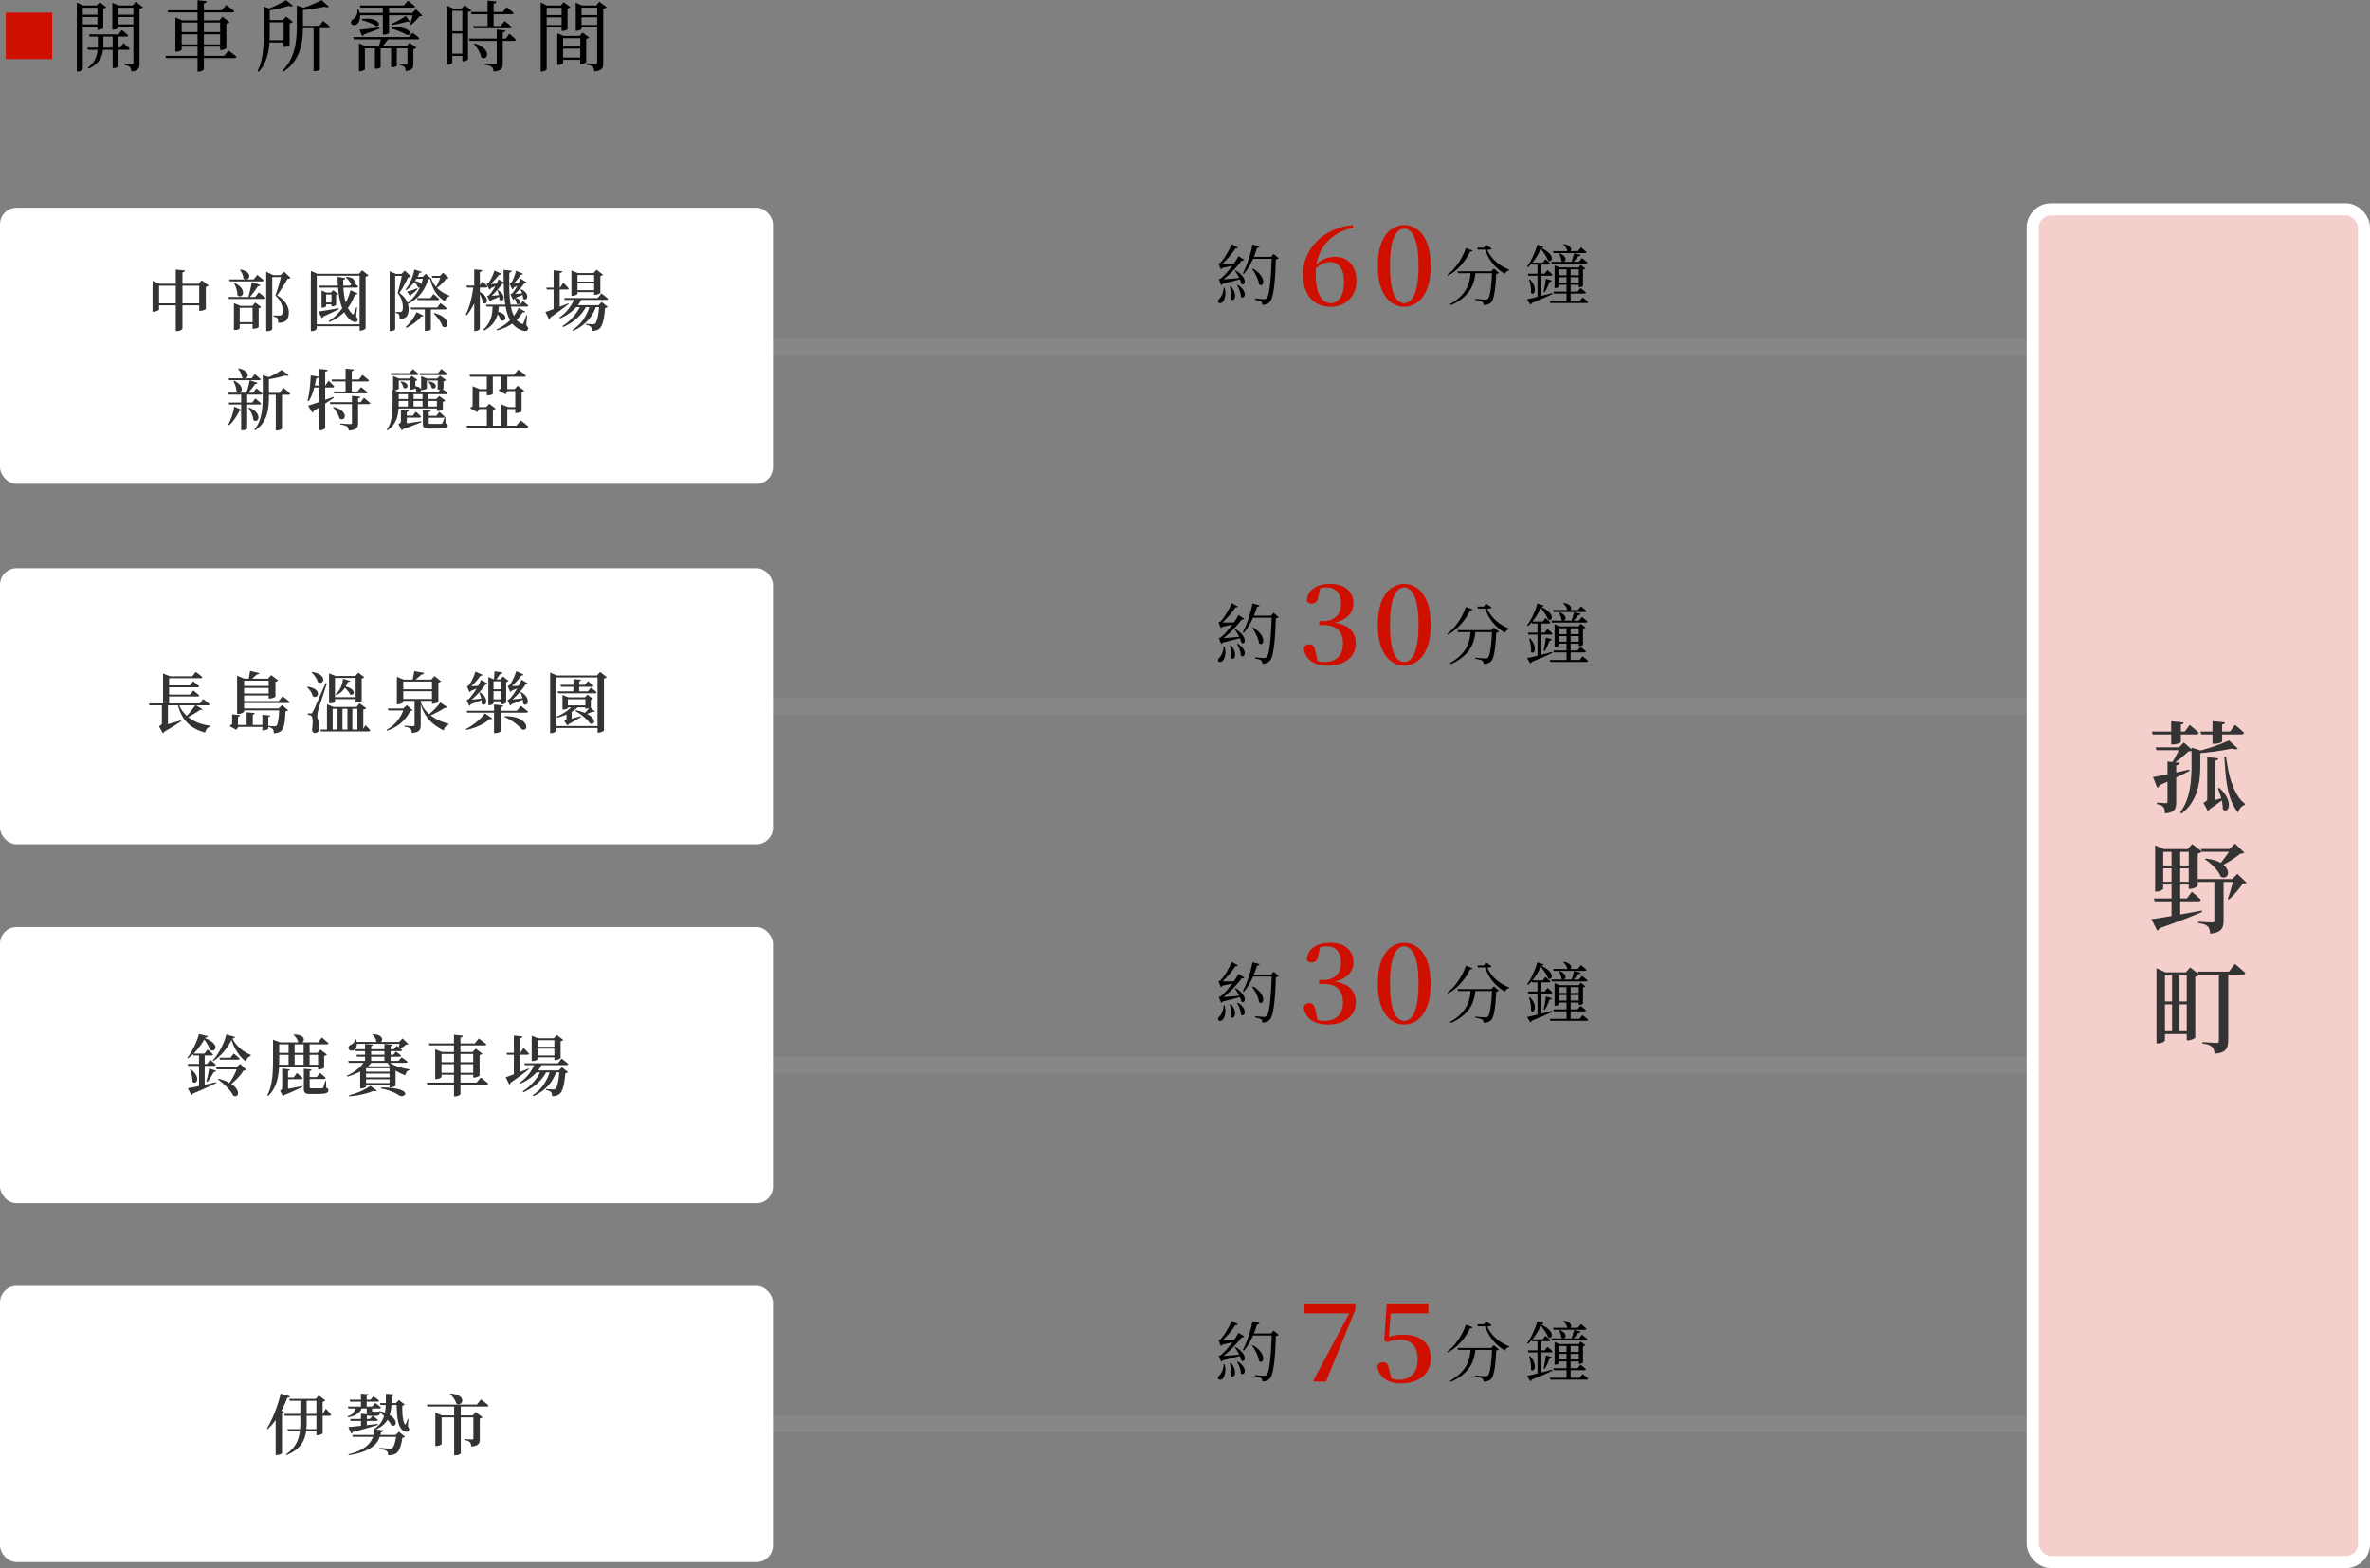
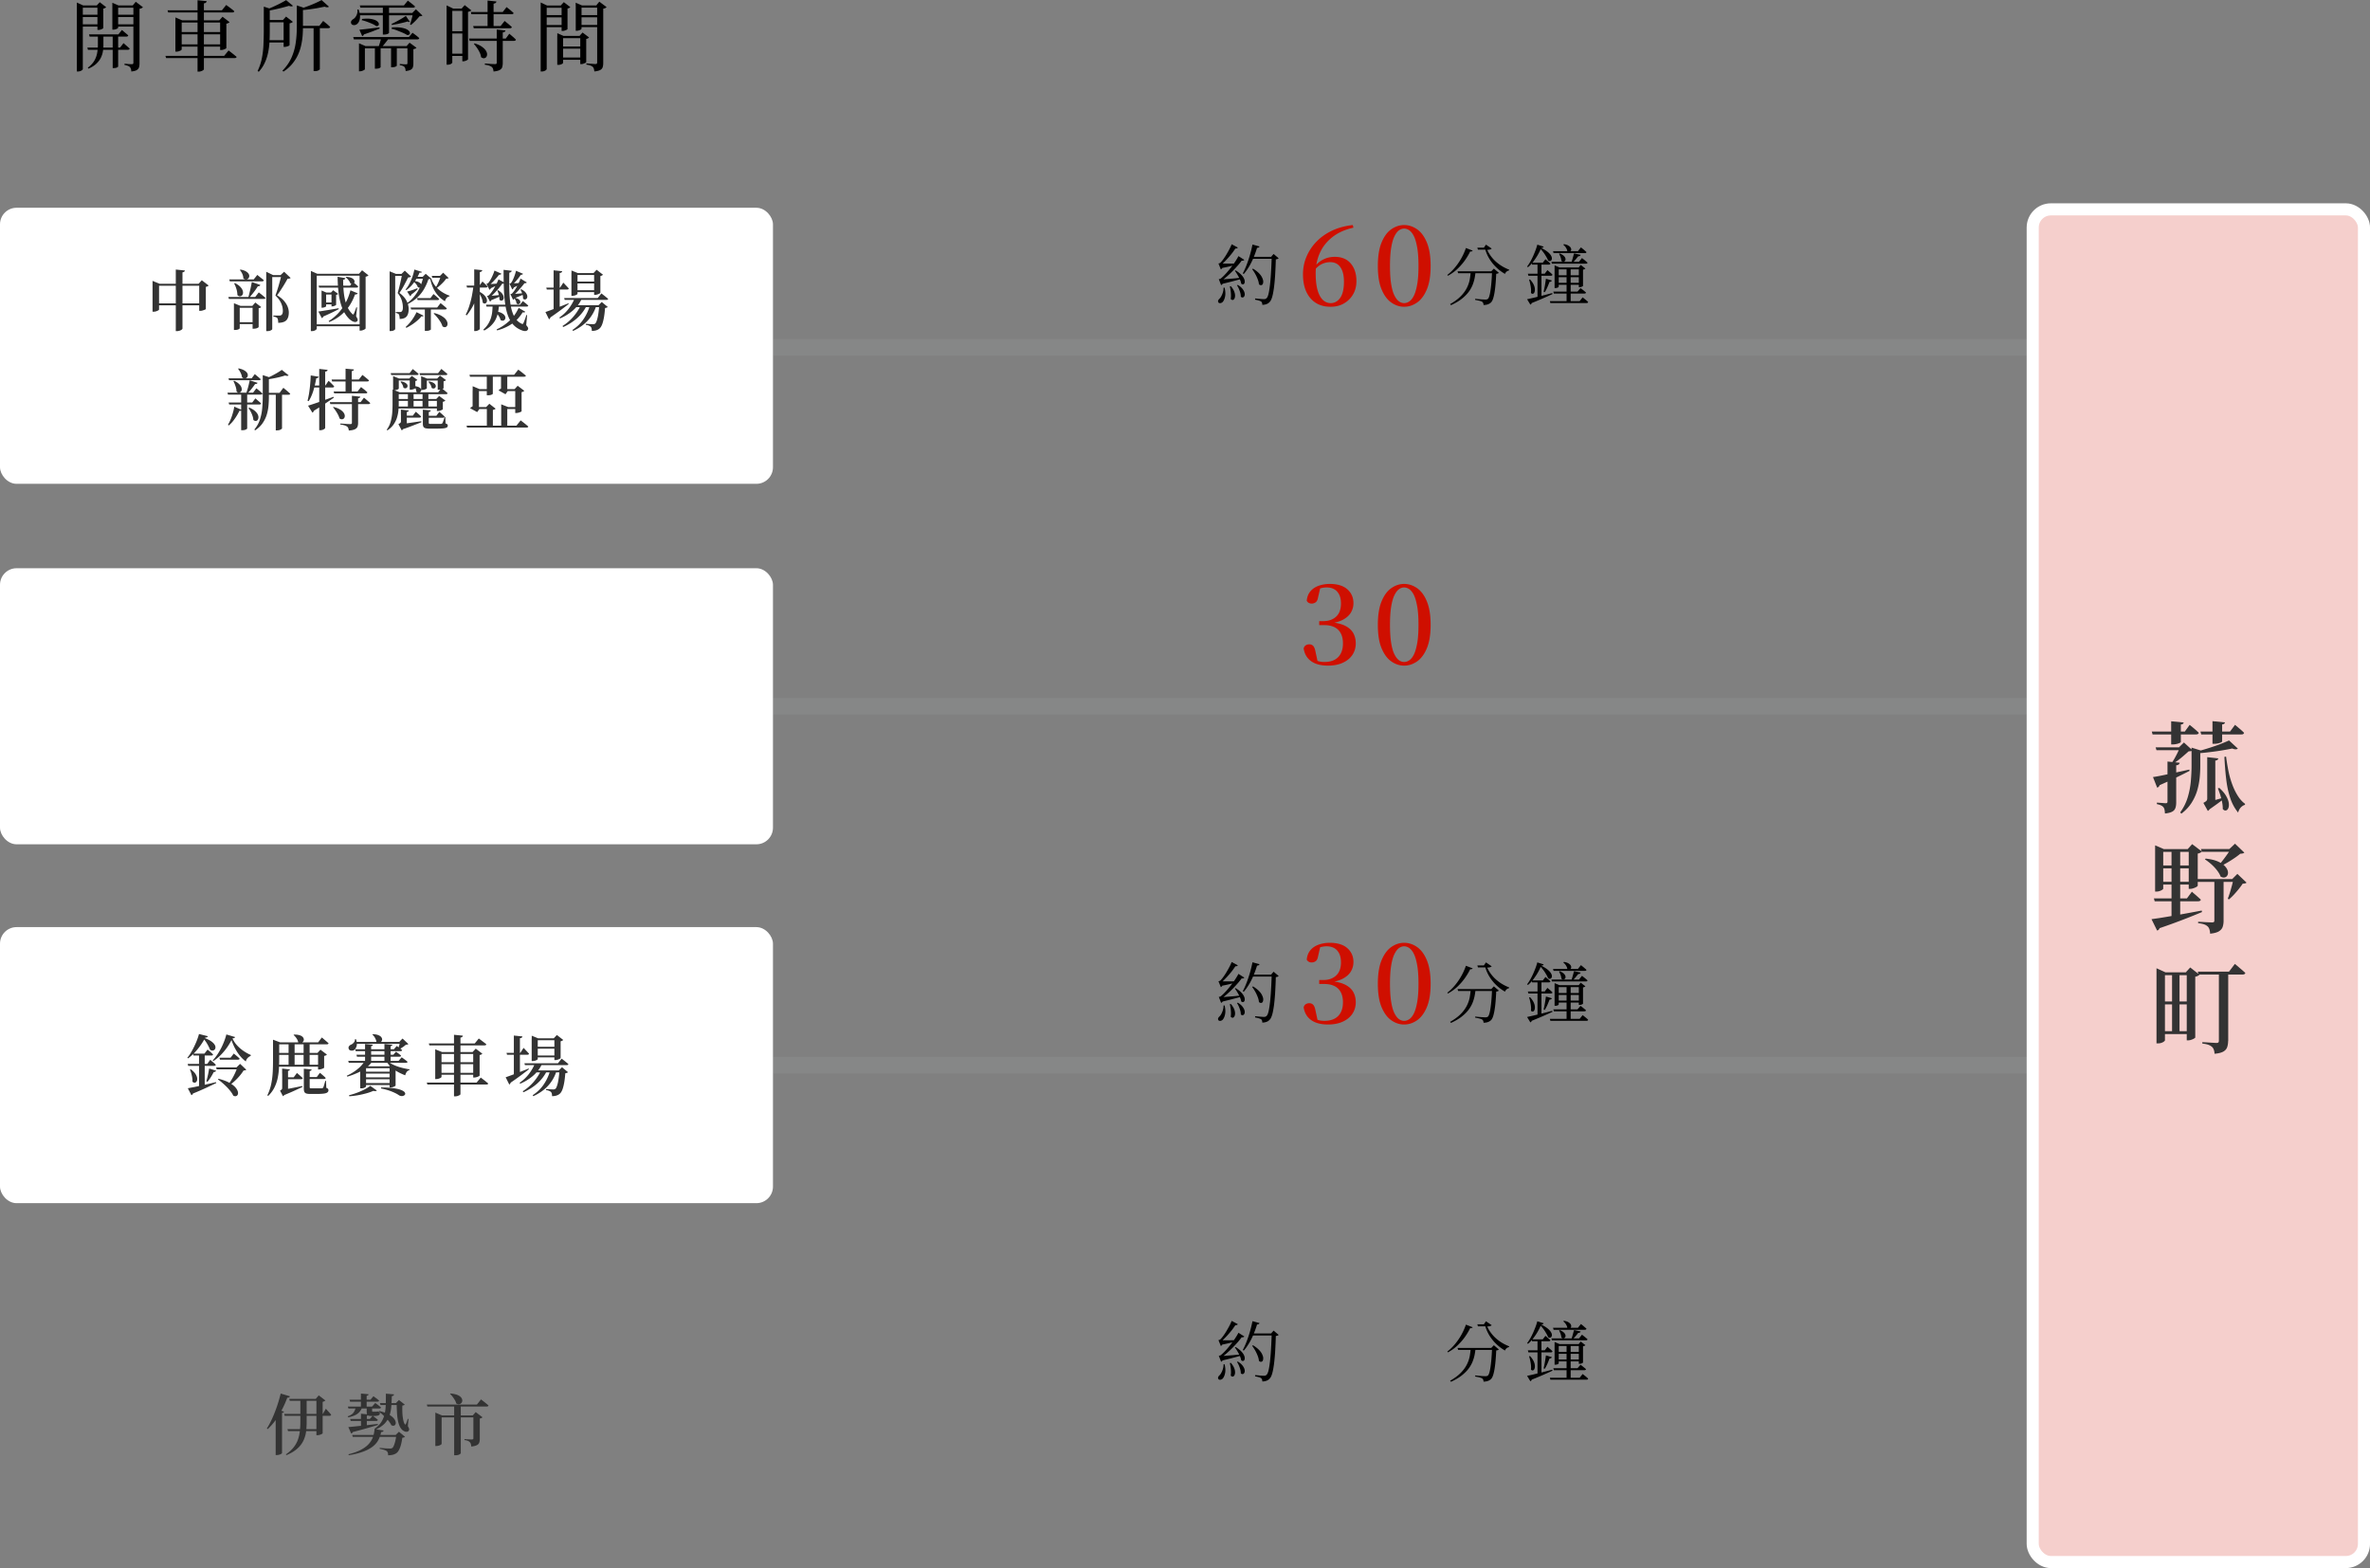
<svg xmlns="http://www.w3.org/2000/svg" id="_レイヤー_2" data-name="レイヤー 2" viewBox="0 0 429.26 284.01">
  <rect x="0" y="0" width="429.26" height="284.01" fill="#808080" stroke="none" />
  <defs>
    <style>.cls-1{stroke:#868787;stroke-miterlimit:10;stroke-width:3px}.cls-1,.cls-2{fill:none}.cls-3{fill:#f5cfcc}.cls-4{fill:#fff}.cls-5{fill:#333}.cls-6{fill:#cf0f00}.cls-2{stroke:#fff;stroke-linecap:round;stroke-linejoin:round;stroke-width:2.19px}</style>
  </defs>
  <g id="_デザイン" data-name="デザイン">
-     <path class="cls-1" d="M140 62.92h228.17M140 127.92h228.17M140 192.92h228.17M140 257.92h228.17" />
+     <path class="cls-1" d="M140 62.92h228.17M140 127.92h228.17M140 192.92h228.17h228.17" />
    <rect class="cls-4" y="167.92" width="140" height="50" rx="3" ry="3" />
    <path class="cls-5" d="M37.17 187.94c-.21.42-.47.85-.79 1.31-.32.46-.67.9-1.07 1.33-.4.43-.81.8-1.25 1.11l-.13-.1c.23-.28.46-.6.67-.97.22-.37.42-.75.61-1.15.19-.4.36-.78.5-1.16s.26-.72.33-1.03l1.61.4a.29.29 0 0 1-.14.17c-.07.04-.18.07-.34.08zm.91 4.01c.23.2.43.37.59.5s.3.27.42.41c-.03.13-.14.19-.31.19h-4.69l-.1-.35h3.54l.55-.76zm-4.04 5.15c.29-.05.7-.13 1.22-.23.53-.11 1.13-.24 1.79-.39.67-.15 1.36-.31 2.08-.48l.04.16c-.48.23-1.06.51-1.75.83a51 51 0 0 1-2.47 1.07c-.06.16-.15.26-.28.3l-.65-1.25zm.5-3.44c.39.29.68.57.86.85.18.28.28.53.31.77.02.24 0 .43-.09.57-.08.14-.2.23-.34.25-.14.02-.29-.05-.43-.2.02-.23 0-.48-.04-.74s-.1-.52-.17-.77-.15-.47-.24-.66l.16-.06zm3.06-3.55c.23.18.43.34.58.48.16.14.29.27.41.4-.02.13-.13.19-.31.19h-3.23l-.1-.35h2.08l.56-.72zm-.52.76v6.06l-1.03.28v-6.34h1.03zm-.23-2.94c.57.2 1.01.41 1.33.62.32.22.54.43.67.63s.19.39.17.56a.544.544 0 0 1-.56.54c-.14 0-.29-.06-.43-.18-.1-.28-.26-.62-.49-1.02-.23-.4-.51-.78-.84-1.13l.16-.02zm2.3 5.99c-.02.06-.07.12-.14.17-.07.05-.17.07-.29.07-.16.31-.34.63-.54.95-.2.32-.4.6-.61.83l-.19-.1a19.162 19.162 0 0 0 .5-2.31l1.27.4zm2.94-5.86c-.22.46-.49.95-.83 1.46-.34.51-.73.99-1.17 1.45-.44.46-.92.86-1.45 1.21l-.12-.11c.29-.3.56-.65.83-1.04.26-.39.5-.8.72-1.23s.4-.85.56-1.27.28-.81.37-1.17l1.58.47c-.02.06-.06.12-.13.16s-.19.07-.36.08zm1.46 5.27v.35h-4.3l-.11-.35h4.4zm-3.97 2.06c.74.18 1.34.4 1.82.65s.85.51 1.11.77c.26.27.43.52.52.76.09.24.11.44.06.61s-.15.28-.3.34-.33.03-.54-.08c-.12-.25-.28-.51-.49-.78-.21-.27-.44-.54-.7-.8s-.53-.51-.8-.74c-.27-.24-.54-.44-.79-.61l.11-.11zm2.76-4.57c.25.2.45.37.62.51.16.14.31.28.45.41-.03.13-.14.19-.32.19h-3.25l-.1-.35h2.02l.59-.77zm.49 2.51l.66-.64 1.12 1.06s-.11.08-.19.1c-.08.02-.18.03-.31.05-.19.31-.43.64-.72.98-.29.34-.61.67-.95.98-.35.31-.7.58-1.05.8l-.12-.11c.23-.3.46-.65.69-1.03.23-.38.43-.76.61-1.15.18-.38.31-.73.4-1.04h-.14zm-.8-5.45c.19.5.47.96.83 1.37s.77.77 1.22 1.08c.45.31.9.56 1.35.75l-.02.16c-.24.11-.44.25-.59.42s-.25.36-.29.59c-.42-.3-.8-.68-1.15-1.12-.35-.44-.65-.93-.92-1.46a11.2 11.2 0 0 1-.65-1.66l.22-.13zM49.45 188.68v-.37l1.3.49h-.18v3.13c0 .51-.02 1.05-.05 1.63-.03.57-.11 1.15-.23 1.73s-.32 1.14-.59 1.69c-.27.54-.64 1.05-1.12 1.51l-.16-.11c.32-.63.55-1.31.7-2.03.15-.72.24-1.45.28-2.2s.05-1.48.05-2.2v-3.26zm8.84-.77c.17.14.32.26.44.37l.4.34c.14.12.26.23.38.34-.03.13-.14.19-.32.19h-9.14v-.35h7.57l.67-.89zm-.22 2.8v.35h-7.76l-.11-.35h7.87zm.01 2.14v.35h-7.76l-.11-.35h7.87zm-6.17 1.08l.26.16v3.42l-.89.32.36-.32c.06.3.03.53-.07.7-.1.17-.21.28-.32.34l-.53-1.01c.17-.1.27-.18.32-.24.04-.06.07-.15.07-.26v-3.1h.8zm-.92 3.48c.22-.03.52-.08.91-.15.39-.07.83-.15 1.32-.25.49-.1.99-.2 1.51-.31l.04.18c-.34.16-.82.38-1.43.66s-1.27.56-1.98.85l-.36-.98zm1.52-3.72c0 .06-.04.12-.09.17-.05.05-.13.08-.25.1v.5H51.1v-.92l1.4.16zm1.27.64c.24.21.44.38.61.53.16.14.31.28.44.42-.03.13-.14.19-.31.19h-2.83v-.35h1.51l.59-.79zm-.42-5.38v4.1h-1.09v-4.1h1.09zm-.1-1.57c.45 0 .8.05 1.06.14.26.09.44.21.55.35.11.14.16.28.16.43 0 .15-.06.28-.16.38-.1.11-.22.17-.37.2a.776.776 0 0 1-.49-.12c-.05-.24-.16-.48-.32-.72s-.34-.43-.52-.58l.1-.08zm2.82 1.58v4.1h-1.09v-4.1h1.09zm.37 4.73c-.02.16-.14.26-.36.3v2.92c0 .09.02.15.07.17.04.03.15.04.33.04h1.45c.15 0 .26 0 .33-.01.12 0 .21-.04.26-.13.05-.07.11-.22.17-.45.07-.23.14-.48.22-.76h.13l.05 1.26c.15.06.25.12.31.19.05.07.08.15.08.26 0 .14-.06.27-.18.37-.12.1-.34.18-.65.22-.32.04-.76.07-1.33.07h-1.1c-.34 0-.59-.03-.76-.09a.559.559 0 0 1-.35-.3c-.06-.14-.09-.33-.09-.58v-3.6l1.43.13zm1.49.61c.24.2.44.37.61.52.16.14.31.28.44.42-.02.13-.12.19-.3.19h-3.17v-.35h1.85l.58-.78zm-.44-3.59l.54-.59 1.18.89s-.09.09-.19.14-.2.08-.32.1v2.14s-.05.06-.16.11c-.1.05-.23.1-.37.14s-.27.06-.39.06h-.18v-2.99h-.12zM67.46 192.2c-.31.46-.71.88-1.2 1.24s-1.02.67-1.6.92-1.16.47-1.75.64l-.1-.16c.46-.21.89-.45 1.31-.73.42-.28.8-.58 1.13-.91s.6-.66.78-1h1.42zm5.29-.7c.24.17.44.31.61.44s.32.25.46.37c-.03.13-.14.19-.32.19H63.18l-.11-.35h9.11l.58-.65zm-8.28-3.3c.18.54.22.98.1 1.33-.12.35-.29.58-.53.7-.16.07-.34.08-.53.04-.19-.05-.31-.16-.36-.34-.05-.17-.03-.31.07-.44s.21-.22.37-.29c.18-.07.35-.2.5-.38.15-.18.21-.38.2-.6h.19zm3.78 9.32c-.05.06-.12.09-.23.1-.1.01-.24 0-.4-.04-.34.15-.74.3-1.22.43a15.465 15.465 0 0 1-3.13.55l-.06-.19c.49-.12.98-.27 1.48-.46s.95-.39 1.37-.61c.42-.22.75-.43 1.01-.63l1.19.85zm4.8-8.81v.35h-8.83v-.35h8.83zm-1.19.74l.56.41c.15.11.29.22.41.34-.03.13-.14.19-.32.19h-8.08l-.11-.35h7.02l.52-.59zm-.13 1.04c.2.14.37.27.52.38.15.11.28.22.39.33-.02.13-.12.19-.3.19h-7.68l-.1-.35h6.68l.48-.55zm-5.42 6.29s-.08.11-.24.2-.37.14-.64.14h-.19v-3.46l.6-.77.62.24h-.16v3.65zm5-3.65v.35h-5.69v-.35h5.69zm0 .97v.35h-5.69v-.35h5.69zm0 1.03v.35h-5.69v-.35h5.69zm0 1.04v.35h-5.69v-.35h5.69zm-3.78-6.95c0 .06-.03.12-.08.16s-.12.08-.23.1v2.81h-1.1v-3.2l1.42.13zm.01-1.91c.43.02.77.08 1.02.19s.42.23.52.38c.1.14.14.29.13.43-.02.14-.07.27-.17.37-.1.1-.23.16-.38.17a.771.771 0 0 1-.49-.16c-.02-.22-.11-.46-.25-.71-.14-.25-.3-.45-.48-.6l.11-.07zm1.5 9.65c.88 0 1.61.05 2.18.13s1.03.18 1.35.3c.32.12.55.25.67.38s.17.26.15.37c-.02.12-.1.21-.22.28s-.27.11-.44.1a.92.92 0 0 1-.49-.16c-.31-.22-.74-.44-1.29-.66s-1.2-.41-1.96-.56l.05-.18zm2.02-7.74c0 .06-.03.12-.08.16s-.12.08-.23.1v2.81h-1.12v-3.2l1.43.13zm-.89 2.92c.26.26.62.5 1.07.71.45.21.93.38 1.45.52.52.14 1.01.24 1.48.31v.13c-.2.05-.36.15-.49.32s-.22.37-.29.63c-.46-.18-.91-.38-1.34-.62-.43-.24-.82-.52-1.18-.83a4.05 4.05 0 0 1-.85-1.06l.16-.1zm.34.98l.43-.4.82.62s-.01.02-.04.02-.05.02-.07.02v3.23s-.05.08-.15.13c-.1.06-.22.11-.35.15s-.27.07-.4.07h-.19v-3.85h-.05zm1.81-4.43l.59-.59 1.06 1s-.11.08-.18.09c-.07.01-.16.02-.28.03-.15.14-.35.3-.59.46-.24.16-.47.29-.68.38l-.14-.08c.07-.18.14-.39.21-.65s.12-.47.15-.64h-.13zM77.31 196.08h9.01l.76-.91c.18.14.34.26.48.37.14.11.29.22.44.35.15.12.3.24.43.35-.03.13-.14.19-.34.19H77.41l-.11-.35zm.36-7.09h8.32l.73-.9c.18.14.35.26.49.37.14.11.29.22.45.34s.3.24.43.35c-.03.13-.14.19-.34.19h-9.98l-.1-.35zm1.16 1.56v-.5l1.24.5h6.14v.35h-6.24v4.16s-.05.09-.14.15c-.1.06-.22.11-.37.16s-.3.07-.46.07h-.17v-4.9zm.68 1.84h6.59v.35h-6.59v-.35zm0 1.92h6.59v.35h-6.59v-.35zm2.71-6.89l1.62.16c-.02.08-.05.15-.11.22-.06.06-.17.11-.33.13v10.27s-.05.09-.14.14c-.1.06-.22.11-.36.16-.14.05-.29.07-.43.07h-.24v-11.15zm3.49 3.13h-.12l.58-.62 1.2.92s-.1.09-.19.14-.19.08-.31.1v3.73s-.05.06-.16.12-.24.11-.38.15c-.15.04-.29.07-.43.07h-.19v-4.61zM91.58 195.12c.23-.08.57-.2 1-.36.44-.16.93-.35 1.48-.56s1.12-.43 1.69-.67l.05.13c-.36.28-.81.63-1.36 1.04s-1.2.88-1.95 1.39c-.02.07-.05.14-.09.2-.04.06-.1.11-.16.14l-.66-1.33zm.16-4.43h2.51l.58-.9c.14.14.26.27.36.38.1.11.21.22.32.34.11.12.22.23.31.34-.03.13-.14.19-.32.19h-3.66l-.1-.35zm1.33-3.13l1.55.16c0 .08-.04.15-.11.21-.06.06-.18.1-.34.11v6.68l-1.1.34v-7.5zm3.82 5.05h1.24v.19c-.37.77-.88 1.44-1.55 2.02s-1.45 1.07-2.35 1.46l-.12-.17a7.22 7.22 0 0 0 1.68-1.58c.47-.62.84-1.26 1.1-1.92zm1.1 1.27H99v.19c-.42.82-.98 1.54-1.69 2.17s-1.54 1.16-2.5 1.59l-.13-.18c.75-.47 1.41-1.04 1.97-1.69.56-.66 1.01-1.35 1.34-2.08zm-3-1.3h6.07l.67-.84c.16.13.3.24.43.34.13.1.26.21.4.32s.27.23.39.33c-.03.13-.14.19-.32.19h-7.55l-.1-.35zm1.32-4.52v-.47l1.15.47h3.52v.35H97.4v3.42s-.05.08-.14.13c-.09.06-.21.11-.35.15-.14.04-.29.07-.45.07h-.16v-4.12zm3.34 5.82h1.12v.19a7 7 0 0 1-1.52 2.6c-.68.74-1.57 1.37-2.65 1.87l-.12-.18c.83-.54 1.51-1.2 2.02-1.97.52-.77.9-1.61 1.15-2.52zm-2.72 0h4.92v.35h-5.17l.25-.35zm-.07-2.71h4.18v.34h-4.18v-.34zm.01-1.57h4.14v.34h-4.14v-.34zm4.45 4.28h-.12l.59-.58 1.09.9c-.09.09-.25.15-.49.19-.06.73-.13 1.35-.23 1.85-.1.51-.21.92-.35 1.24-.14.32-.31.55-.51.69-.17.13-.36.22-.59.28-.22.06-.46.09-.72.09 0-.15-.01-.29-.04-.43s-.08-.24-.16-.32c-.07-.08-.19-.15-.34-.22-.16-.06-.34-.11-.55-.14v-.18c.14 0 .29.02.46.03l.48.03c.15 0 .27.01.35.01.18 0 .31-.04.41-.11.15-.13.29-.47.43-1.04.13-.56.23-1.33.31-2.31zm-.9-5.82h-.12l.56-.6 1.16.9s-.09.08-.18.13-.19.08-.3.11v3.04s-.05.08-.16.13c-.1.06-.23.11-.37.16-.14.05-.28.07-.41.07h-.19v-3.94z" />
-     <rect class="cls-4" y="232.92" width="140" height="50" rx="3" ry="3" />
    <path class="cls-5" d="M50.84 252.4l1.67.5a.31.31 0 0 1-.15.19c-.08.04-.19.07-.33.07-.29.77-.61 1.5-.98 2.2-.36.7-.76 1.34-1.19 1.93s-.89 1.1-1.37 1.55l-.16-.11c.33-.51.65-1.11.96-1.79.31-.68.6-1.42.87-2.2.27-.78.49-1.56.68-2.33zm-.91 3.53l.47-.61 1.04.37a.25.25 0 0 1-.11.14c-.06.04-.14.07-.25.08v7.28s-.05.08-.14.13c-.1.06-.21.11-.35.15-.14.04-.29.07-.44.07h-.22v-7.62zm1.54.16h7.01l.54-.94c.14.15.25.28.35.39s.21.22.32.35c.11.12.21.24.29.35-.03.13-.14.19-.31.19h-8.1l-.1-.35zm2.92-2.72h1.15v4.22c0 .61-.04 1.19-.11 1.76-.08.56-.24 1.1-.49 1.61s-.61.99-1.1 1.42c-.48.44-1.13.83-1.95 1.17l-.12-.13c.57-.38 1.02-.79 1.37-1.22.34-.43.61-.88.79-1.37.18-.48.3-.99.37-1.53.06-.54.1-1.1.1-1.7v-4.24zm-2.32 5.48h5.84v.35h-5.74l-.11-.35zm.31-5.48h5.52v.34h-5.41l-.11-.34zm4.92 0h-.12l.56-.64 1.19.92s-.09.1-.18.14-.19.08-.31.11v5.71s-.05.06-.16.12-.24.11-.38.15c-.15.04-.29.07-.41.07h-.18v-6.59zM65.61 254.85c-.1.3-.25.57-.44.81-.19.24-.45.45-.78.62-.33.17-.76.31-1.29.43l-.14-.18c.52-.17.88-.4 1.09-.71.2-.3.33-.63.39-.97h1.18zm2.36-.74c.23.17.43.31.59.44s.31.25.45.37c-.03.13-.14.19-.32.19h-5.58l-.1-.35h4.38l.58-.65zm-4.87 4.36c.31-.02.74-.06 1.29-.12s1.17-.12 1.87-.2 1.42-.16 2.17-.25l.02.19c-.52.16-1.15.35-1.89.56-.74.22-1.63.46-2.66.72-.02.08-.06.14-.12.19a.7.7 0 0 1-.17.09l-.52-1.18zm6.38.62c-.02.1-.06.17-.14.21s-.18.07-.31.08c-.1.5-.26.97-.48 1.4-.22.43-.55.83-.99 1.18-.44.36-1.01.67-1.72.94s-1.6.5-2.66.67l-.07-.17c.94-.23 1.7-.51 2.3-.83.6-.32 1.07-.68 1.41-1.07.34-.39.59-.81.74-1.25.15-.45.24-.92.28-1.4l1.64.24zm-1.84-6.2c.23.17.43.31.59.43.16.12.3.24.43.36-.03.13-.14.19-.32.19h-4.93l-.1-.35h3.79l.54-.64zm-.14 3.54c.21.15.38.28.53.4.14.11.28.22.41.34-.03.13-.14.19-.31.19h-4.61l-.1-.35h3.56l.52-.58zm4.85 3.47v.35H63.9l-.11-.35h8.56zm-5.59-7.37c0 .07-.04.13-.09.18-.05.05-.14.08-.26.1v2.12h-1.04v-2.53l1.39.13zm0 3.64c0 .06-.04.11-.08.16s-.13.08-.24.1v2.03l-1.06.1v-2.51l1.38.13zm.64-1.27v.65c0 .06 0 .09.02.11.02.02.05.03.11.03h.58c.03 0 .07 0 .11-.01.04 0 .08-.02.11-.02h.14c.13.05.22.1.26.14s.07.11.07.19c0 .17-.08.29-.25.36-.17.07-.48.11-.95.11h-.42c-.22 0-.39-.03-.5-.08a.354.354 0 0 1-.21-.25c-.03-.11-.05-.26-.05-.43v-.79h.95zm3.96-2.34c0 .08-.04.15-.1.2a.52.52 0 0 1-.29.1c-.02.67-.05 1.31-.1 1.9-.05.6-.16 1.15-.34 1.67-.18.52-.46.98-.86 1.4-.4.42-.96.8-1.69 1.13l-.14-.18c.54-.38.95-.79 1.23-1.23s.48-.93.6-1.46c.12-.53.18-1.1.2-1.7.02-.61.02-1.26.02-1.97l1.48.13zm-2.64 3.01c.62.14 1.13.32 1.53.53.4.21.72.43.94.65.22.23.36.44.43.65.07.2.08.38.03.52s-.14.24-.27.29c-.13.05-.29.03-.49-.06-.13-.28-.32-.57-.58-.88a10.537 10.537 0 0 0-1.71-1.61l.12-.1zm2.94 4.33l.6-.58 1.09.9s-.1.09-.17.12c-.08.03-.18.06-.31.07-.06.46-.15.89-.25 1.27s-.23.71-.37.97c-.14.26-.31.45-.5.58-.18.11-.38.2-.62.26s-.52.09-.84.09c0-.15 0-.29-.04-.43a.628.628 0 0 0-.2-.32c-.11-.09-.29-.17-.52-.24a7.71 7.71 0 0 0-.76-.18v-.17c.2.02.43.04.68.06.26.02.49.04.71.05.22 0 .37.01.45.01.19 0 .34-.03.44-.1.1-.07.2-.22.29-.44.09-.22.18-.5.26-.83.08-.33.14-.7.19-1.1h-.13zm.76-5.77v.35h-3.5l-.11-.35h3.61zm-.71 0l.55-.56 1.06.84s-.09.07-.17.1-.17.05-.27.07c-.02.31-.02.64-.01 1s.03.69.07 1.01c.04.32.09.6.16.85s.15.43.25.54c.06.06.12.04.17-.06.06-.14.11-.28.17-.44.06-.16.11-.33.16-.5l.14.02-.12 1.31c.11.18.18.33.22.46.03.13.02.24-.05.35-.08.12-.19.19-.34.2s-.29 0-.43-.07c-.14-.06-.27-.14-.38-.23-.3-.28-.53-.67-.68-1.18s-.24-1.08-.29-1.72c-.04-.64-.07-1.29-.07-1.97h-.12zM87.13 253.47c.18.14.35.27.49.38.14.11.29.23.44.35.16.13.29.25.41.36-.02.13-.13.19-.32.19H77.41l-.1-.35h9.07l.74-.94zm-7.14 8.06s-.05.08-.14.14c-.1.06-.22.12-.36.16-.14.04-.3.07-.47.07h-.17v-6.05l1.22.52h6.28v.35h-6.36v4.81zm1.63-9.14c.51.05.92.14 1.24.27.31.13.54.29.67.47.14.18.2.36.2.53s-.05.32-.15.44c-.1.12-.23.2-.4.23s-.35-.02-.55-.14c-.05-.21-.13-.42-.26-.63-.12-.21-.26-.41-.41-.61-.15-.19-.3-.36-.45-.49l.11-.08zm1.84 10.84s-.1.12-.27.21-.41.14-.71.14h-.22v-9.07h1.2v8.72zm2.16-6.85l.54-.62 1.24.94s-.09.08-.18.13-.2.08-.32.1v3.68c0 .26-.03.49-.1.68-.06.19-.21.35-.43.46-.22.12-.56.2-1.02.25 0-.18-.03-.34-.07-.47s-.1-.24-.19-.32a.884.884 0 0 0-.34-.23c-.14-.07-.35-.12-.62-.15v-.18c.22.02.42.03.58.04.16.01.31.02.45.02h.32c.1 0 .17-.02.21-.05.04-.04.05-.09.05-.16v-4.12h-.12z" />
    <rect class="cls-4" y="102.92" width="140" height="50" rx="3" ry="3" />
-     <path class="cls-5" d="M36.81 126.6c.26.21.48.39.66.53s.35.29.49.43c-.03.13-.14.19-.32.19H27.08l-.1-.35h9.18l.65-.8zm-6.65.89l.26.16v3.85l-1.01.4.48-.42c.07.25.09.46.05.64a1.048 1.048 0 0 1-.44.68l-.71-1.27c.23-.12.38-.22.44-.29a.41.41 0 0 0 .09-.28v-3.47h.83zm-1.13 4.03c.22-.05.53-.12.92-.23.39-.1.84-.23 1.33-.37s1-.29 1.51-.44l.06.14c-.32.21-.76.49-1.33.85-.57.36-1.2.73-1.88 1.12l-.61-1.07zm.49-9.54l1.3.52h-.19v5.09h-1.1v-5.6zm5.5 3.08c.25.19.46.36.62.5.17.14.32.27.46.4-.02.13-.13.19-.31.19h-5.81v-.35h4.45l.59-.74zm.44-3.36c.27.2.5.37.69.52.19.15.35.29.5.43-.03.13-.14.19-.32.19h-6.34v-.35h4.84l.64-.79zm-.47 1.7c.25.19.46.36.63.5.17.14.33.27.46.4-.03.13-.14.19-.32.19h-5.77v-.35h4.42l.59-.74zm-2.62 4.12c.29.74.71 1.39 1.25 1.93.55.54 1.2.98 1.96 1.32s1.6.56 2.51.68v.14c-.22.06-.42.18-.59.37-.17.19-.28.43-.34.72-.91-.25-1.69-.59-2.35-1.03-.65-.44-1.19-.99-1.62-1.66s-.76-1.47-1-2.41l.17-.07zm4.33.96c-.06.1-.2.12-.4.06-.2.14-.45.31-.74.49-.3.18-.61.37-.94.55-.33.18-.63.35-.91.51l-.13-.16a15.368 15.368 0 0 0 1.32-1.54c.21-.27.38-.51.52-.71l1.28.8zM42.84 129.85l.26.16v1.63h.08l-.38.54-1.21-.67c.07-.09.17-.17.3-.25s.24-.14.35-.17l-.2.42v-1.66h.8zm.65-.32c0 .07-.04.13-.1.19-.06.05-.15.09-.28.11v.47h-1.07v-.92l1.45.16zm4.33 1.78v.34h-5.4v-.34h5.4zm-3.61-2.44s-.05.1-.16.17c-.1.07-.24.13-.4.19-.16.05-.33.08-.51.08h-.2v-6.92l1.34.54h4.9v.35h-4.97v5.6zm6.84-.56v.35h-7.36v-.35h7.36zm-1.78-4.06v.35h-5.56v-.35h5.56zm0 1.36v.35h-5.56v-.35h5.56zm1.91.49c.18.14.33.26.47.36.14.1.28.22.43.34.15.12.28.23.4.34-.02.13-.13.19-.32.19h-8.42v-.35h6.74l.71-.88zm-5.05 3.05c0 .06-.04.12-.08.17-.05.05-.14.08-.26.11v2h-1.12v-2.42l1.46.14zm.84-7.24c-.06.17-.22.26-.48.26-.13.13-.29.28-.48.45-.19.17-.36.33-.5.46h-.49c.04-.2.09-.45.14-.76.06-.31.1-.58.13-.81l1.68.4zm1.97 7.68c0 .06-.04.12-.09.17-.05.05-.14.08-.26.1v2.11s-.05.07-.14.12c-.09.05-.21.09-.34.13-.14.04-.27.06-.41.06h-.18v-2.82l1.42.13zm-.41-6.67l.59-.64 1.26.95s-.09.09-.18.14-.19.08-.31.11v2.69s-.06.06-.17.12c-.12.06-.25.11-.41.15a1.9 1.9 0 0 1-.45.07h-.2v-3.59h-.12zm1.93 5.39l.61-.6 1.12.92c-.08.1-.24.16-.48.19-.03.74-.08 1.35-.14 1.83-.06.48-.15.87-.27 1.15s-.26.49-.44.63c-.17.13-.36.22-.56.28s-.45.09-.72.09c0-.16-.01-.31-.04-.45a.626.626 0 0 0-.14-.33c-.08-.08-.19-.15-.34-.22-.14-.06-.32-.12-.52-.16v-.18c.12 0 .26.02.41.04s.3.03.44.04c.14 0 .24.01.31.01.17 0 .29-.04.37-.11.13-.11.23-.43.32-.94s.15-1.25.19-2.2h-.12zM55.72 124.38c.46.07.83.18 1.11.31.28.14.47.29.59.46s.18.34.17.49c0 .16-.05.29-.14.4-.09.11-.21.17-.35.19-.15.02-.31-.04-.47-.16-.06-.28-.18-.57-.38-.86-.2-.3-.41-.54-.64-.73l.11-.1zm.58 4.84c.08 0 .14 0 .17-.03.04-.02.09-.09.15-.22.05-.08.09-.16.14-.25s.11-.22.19-.4c.08-.18.2-.44.35-.79s.37-.83.64-1.44.61-1.4 1.04-2.36l.22.06c-.1.3-.21.63-.33 1.01-.12.38-.25.76-.38 1.16s-.25.77-.37 1.13c-.12.36-.22.67-.3.94s-.14.47-.17.59c-.06.18-.1.37-.13.56-.03.19-.05.36-.05.52 0 .2.05.4.11.59.07.2.13.42.2.66.06.24.09.54.07.88 0 .29-.09.51-.23.68-.15.16-.34.25-.58.25-.13 0-.24-.05-.34-.15-.1-.1-.16-.25-.18-.46.06-.42.1-.81.11-1.17 0-.36 0-.65-.05-.89s-.11-.38-.2-.44c-.08-.06-.17-.11-.26-.13s-.21-.04-.35-.05v-.25h.54zm.25-7.51c.49.08.88.2 1.17.35s.5.32.63.5.19.35.2.51c0 .16-.04.3-.13.41-.09.11-.21.18-.36.2-.15.02-.32-.03-.49-.14-.05-.21-.13-.42-.26-.63s-.26-.41-.41-.61c-.15-.19-.3-.36-.46-.5l.11-.08zm1.48 10.42h7.69l.48-.79c.21.21.38.39.52.53.14.15.25.29.35.41-.03.13-.13.19-.3.19h-8.65l-.08-.35zm1.2-4.1v-.47l1.16.47h4.21l.5-.65 1.24.88c-.04.06-.1.1-.18.14-.08.04-.2.07-.36.1v3.72h-1.07v-3.84h-4.48v3.84h-1.03v-4.19zm.37-5.59v-.47l1.2.47h3.56l.54-.61 1.08.83s-.1.09-.17.13c-.07.04-.17.07-.3.09v4.08s-.08.09-.25.16c-.17.08-.39.11-.66.11h-.19v-4.44h-3.74v4.31s-.08.1-.24.17-.38.11-.65.11h-.18v-4.94zm.5 3.83h4.8v.35h-4.8v-.35zm2.05-3.32l1.27.37c-.02.06-.06.1-.12.14-.06.04-.16.05-.3.05-.16.47-.41.93-.76 1.37-.34.44-.8.78-1.36 1.01l-.1-.17c.28-.22.51-.48.7-.78.18-.3.33-.63.44-.98.11-.35.18-.69.22-1.01zm-1.01 5.14h.89v4.2h-.89v-4.2zm1.2-3.8c.47.09.84.21 1.1.36.26.15.44.31.53.47s.12.31.08.44-.11.22-.23.26c-.12.05-.26.03-.42-.06-.06-.15-.16-.31-.29-.49-.13-.17-.28-.34-.44-.49-.16-.16-.31-.29-.46-.39l.12-.11zm.59 3.8h.89v4.2h-.89v-4.2zM73.17 128.32h-.13l.64-.6 1.07.91s-.09.08-.16.1-.16.04-.3.05c-.36.78-.89 1.47-1.58 2.09-.69.62-1.55 1.11-2.59 1.47l-.1-.16c.79-.44 1.46-1 2-1.69s.92-1.42 1.15-2.18zm-2.94 0h3.41v.35h-3.3l-.11-.35zm1.66-5.23v-.5l1.22.5h5.52v.35h-5.59v3.74s-.05.08-.15.14a1.703 1.703 0 0 1-.83.23h-.18v-4.45zm.6 1.76h6.18v.34h-6.18v-.34zm0 1.74h6.18v.35h-6.18v-.35zm2.59.2h1.12v4.54c0 .26-.04.49-.11.69-.07.2-.22.37-.45.49s-.57.21-1.04.25c0-.17-.03-.32-.07-.45a.701.701 0 0 0-.2-.32c-.09-.09-.22-.16-.38-.22-.17-.06-.41-.11-.72-.16v-.17c.27.02.5.03.69.04l.53.03c.16.01.29.01.36.01.1 0 .18-.02.22-.05s.06-.09.06-.17v-4.5zm-.04-5.23l1.78.31c-.02.1-.08.17-.16.22-.08.05-.19.08-.32.08-.1.1-.23.22-.38.34s-.29.25-.44.37c-.14.12-.28.23-.4.33h-.4c.04-.22.09-.48.16-.8.06-.32.12-.6.16-.85zm1.15 5.58c.22.59.51 1.11.89 1.55s.8.82 1.26 1.13.95.57 1.46.78 1.01.38 1.49.5l-.02.13c-.23.06-.42.18-.58.37-.15.19-.26.42-.34.69-.65-.32-1.25-.7-1.8-1.13a6.62 6.62 0 0 1-1.45-1.61c-.42-.64-.75-1.42-1.01-2.35l.1-.06zm3.55.08l1.3.88c-.04.06-.09.09-.16.11s-.17.01-.31-.02c-.24.17-.53.35-.86.53s-.69.37-1.06.55c-.37.18-.74.34-1.11.49l-.13-.14c.29-.22.58-.48.88-.76.3-.28.58-.57.84-.86.26-.29.47-.55.62-.77zm-1.5-4.14h-.12l.58-.62 1.2.94s-.1.08-.19.13-.19.08-.31.11v3.47s-.06.08-.17.13c-.11.06-.24.11-.38.15-.14.04-.28.07-.42.07h-.19v-4.37zM89.17 130.13c-.04.06-.1.1-.17.12-.08.02-.18 0-.31-.02-.39.35-.83.66-1.32.92-.49.26-.99.48-1.5.66s-.99.31-1.44.4l-.06-.17c.38-.18.78-.42 1.19-.71s.82-.61 1.21-.97c.4-.36.75-.74 1.06-1.15l1.33.91zm-.79-6.31c-.04.07-.12.12-.24.16-.12.03-.27 0-.46-.07l.35-.07c-.15.23-.35.49-.58.79s-.49.59-.77.88c-.28.3-.56.58-.85.85s-.57.51-.85.72l-.02-.13h.47c-.02.26-.08.46-.16.61s-.17.25-.28.29l-.48-1.06c.16-.05.26-.09.31-.12.21-.18.43-.42.66-.72.23-.3.46-.62.67-.96.22-.34.41-.68.58-1.01.17-.33.31-.62.4-.86l1.24.71zm5.95 4.02c.18.14.33.26.47.36.14.1.28.22.43.34.15.12.28.24.4.35-.02.13-.13.19-.32.19H84.63l-.11-.35h9.1l.72-.9zm-6.89-5.63c-.03.07-.1.13-.21.17-.11.04-.27.02-.47-.05l.36-.07c-.16.24-.36.5-.59.79-.24.29-.49.57-.75.84s-.52.5-.77.7l-.02-.14h.48c-.02.26-.07.47-.15.62-.08.15-.17.25-.27.29l-.48-1.04c.13-.05.22-.09.26-.12.13-.12.26-.29.38-.5.13-.22.25-.45.37-.7s.23-.5.32-.74c.1-.24.16-.45.2-.62l1.33.59zm-2.7 2.11c.22 0 .54-.02.98-.05.44-.02.89-.05 1.35-.08v.17c-.1.06-.26.13-.48.23-.22.1-.46.2-.72.31-.26.11-.53.21-.8.31l-.32-.88zm0 2.47c.17-.02.4-.04.7-.07.3-.03.63-.06.99-.11.36-.04.74-.09 1.12-.13l.02.17c-.16.07-.38.16-.65.27-.27.11-.57.23-.89.35s-.66.25-1 .37l-.29-.86zm2.21-1.39c.38.26.66.51.83.77.17.26.26.49.28.71.02.22-.01.4-.09.53-.08.14-.19.21-.32.23-.14.02-.28-.05-.42-.19.02-.33-.01-.68-.1-1.04-.09-.37-.2-.68-.33-.95l.16-.06zm2.42 2.02s-.04.06-.11.11c-.08.05-.17.1-.29.13-.12.04-.25.05-.38.05h-.14v-5.09l1 .43h1.93v.35h-1.99v4.01zm1.86-2.58v.35h-2.44v-.35h2.44zm0 1.82v.35h-2.44v-.35h2.44zm-.22-4.86c-.04.18-.19.28-.44.3-.1.17-.24.36-.4.58s-.31.4-.43.56h-.31c.02-.21.05-.47.08-.8.03-.32.05-.61.07-.85l1.44.2zm.12 5.95c0 .08-.04.15-.11.21s-.18.1-.34.11v4.38s-.05.07-.15.13c-.1.05-.23.1-.38.14-.15.04-.31.06-.47.06h-.2v-5.18l1.64.16zm-.53-4.69l.48-.53 1.04.8c-.08.09-.23.16-.44.2v3.73s-.05.06-.14.11c-.09.05-.2.09-.32.13s-.24.05-.35.05h-.16v-4.5h-.11zm.8 6.67c.73-.02 1.34.04 1.85.17s.91.3 1.22.51c.31.21.53.43.67.65.14.23.2.44.19.62-.01.19-.09.32-.23.41-.14.08-.33.09-.57.02-.22-.26-.5-.52-.82-.8-.32-.28-.68-.55-1.08-.8s-.82-.47-1.28-.64l.06-.14zm4.27-5.94c-.04.07-.12.12-.24.16-.12.03-.27 0-.46-.07l.34-.08a13.664 13.664 0 0 1-1.28 1.68 13.524 13.524 0 0 1-1.65 1.58l-.02-.14h.48c-.02.26-.08.47-.16.61s-.17.24-.27.29l-.49-1.04c.16-.06.26-.1.3-.12.2-.18.41-.43.64-.73.22-.3.44-.62.64-.96.2-.34.39-.67.55-1s.29-.62.39-.86l1.24.71zm-.84-1.61c-.03.07-.1.13-.21.17-.11.04-.26.02-.46-.05l.35-.07c-.15.24-.35.5-.59.79-.24.29-.5.57-.76.84s-.52.5-.78.68v-.13h.47c-.02.26-.06.47-.14.62-.08.15-.17.25-.28.29l-.49-1.06c.14-.04.22-.08.26-.11.13-.13.26-.3.39-.52a9.154 9.154 0 0 0 .7-1.44c.09-.24.16-.45.21-.62l1.34.6zm-2.7 2.12c.22 0 .54-.03.98-.05l1.34-.09.02.18c-.12.06-.29.13-.5.22s-.46.19-.72.3c-.26.11-.53.21-.79.32l-.32-.88zm.02 2.44c.18-.02.41-.04.71-.07.3-.03.63-.07 1-.11.37-.04.74-.09 1.12-.14l.02.17c-.16.06-.37.15-.64.27a40.81 40.81 0 0 1-1.9.75l-.3-.86zm2.27-1.39c.39.26.68.52.86.78.18.26.28.51.31.73.02.22 0 .4-.08.53-.08.14-.19.21-.34.23-.14.02-.28-.05-.42-.2 0-.33-.04-.68-.14-1.05s-.22-.69-.34-.97l.16-.06zM100.76 132.33s-.04.11-.13.18c-.09.07-.2.13-.34.19-.14.05-.29.08-.46.08h-.19v-10.97l1.22.54h7.72v.35h-7.81v9.64zm7.86-.83v.35h-8.35v-.35h8.35zm-3.88-3.52c-.42.47-.97.87-1.65 1.21-.68.33-1.41.6-2.19.81l-.11-.19c.61-.25 1.17-.55 1.67-.89s.93-.72 1.25-1.12h1.02v.19zm2.3-3.44c.23.18.43.33.59.46.16.13.3.26.43.38-.03.13-.14.19-.31.19h-6.65l-.1-.35h5.47l.56-.68zm-.53-1.16c.22.18.41.33.56.45.15.12.3.25.43.37-.03.13-.14.19-.31.19h-5.58l-.1-.35h4.45l.54-.66zm-3.66 4.85s-.04.07-.13.11-.19.08-.32.12c-.13.04-.26.05-.38.05h-.14v-2.65l1.03.43h3.54v.35h-3.6v1.58zm.47.96l.22.13v1.16l-.8.3.28-.31c.09.26.09.46.01.62s-.16.26-.25.31l-.58-.8c.18-.12.29-.21.34-.28a.34.34 0 0 0 .07-.22v-.92h.72zm3.1-1.43v.35h-4.02v-.35h4.02zm-3.92 2.69c.16-.04.38-.1.66-.17s.59-.16.94-.26.71-.2 1.07-.31l.05.18c-.16.09-.37.21-.62.36-.26.15-.54.32-.85.49-.31.18-.63.35-.95.52l-.3-.82zm1.04-1.85v.94h-.94v-.47l.94-.47zm1.69-5.48c0 .07-.04.13-.08.18-.05.05-.13.08-.25.1v1.99h-1.04v-2.4l1.38.13zm-.92 5.51c.7.16 1.28.34 1.73.54.45.2.79.4 1.03.61.24.21.39.41.46.59.07.19.08.35.04.47s-.14.21-.27.25c-.13.04-.28.01-.44-.07-.12-.19-.31-.41-.56-.67s-.55-.51-.91-.79c-.35-.27-.74-.53-1.16-.77l.08-.18zm3.44.24s-.08.06-.14.07c-.06 0-.15 0-.25-.05-.13.06-.29.12-.49.2-.2.08-.39.16-.59.23-.2.07-.38.14-.54.2l-.11-.12c.13-.11.27-.25.43-.41s.31-.33.45-.5.27-.31.37-.43l.88.8zm-1.82-2.57l.47-.48.97.73s-.08.07-.14.11c-.06.04-.13.06-.22.07v1.36s-.05.06-.14.1c-.1.04-.21.08-.33.11-.12.03-.24.05-.35.05h-.16v-2.05h-.1zm2.18-3.95l.59-.65 1.19.95c-.04.06-.1.1-.19.14-.09.04-.19.07-.31.1v9.41s-.05.08-.16.14c-.1.06-.23.12-.38.17-.15.05-.29.08-.44.08h-.18v-10.34h-.12z" />
    <g>
      <rect class="cls-4" y="37.63" width="140" height="50" rx="3" ry="3" />
      <path class="cls-5" d="M28.82 56.07s-.05.08-.15.14c-.1.06-.23.12-.38.17-.15.05-.31.08-.48.08h-.18v-5.59l1.28.53h7.46v.35h-7.56v4.32zm7.62-1.12v.35h-8.23v-.35h8.23zm-2.95-5.96c-.02.08-.05.15-.11.21s-.17.1-.33.13v10.2s-.05.1-.14.17c-.1.08-.22.14-.37.19-.15.05-.3.08-.46.08h-.24V48.82l1.66.17zm2.47 2.42l.59-.65 1.24.95s-.1.1-.19.14c-.08.05-.19.08-.32.11v4.02s-.06.06-.17.11c-.11.05-.25.09-.4.14s-.3.07-.43.07h-.2v-4.88h-.12zM46.88 52.96c.16.13.3.24.43.34.12.1.25.21.39.32.14.12.26.23.38.33-.02.13-.13.19-.32.19h-6.3l-.1-.35h4.86l.66-.84zm-.26-3.16c.15.13.29.24.41.34s.25.2.39.31c.14.11.26.21.37.32-.02.06-.05.11-.11.14-.06.03-.13.05-.22.05h-5.83l-.1-.35h4.42l.66-.82zm-4.25 5.12l1.19.48h2.15l.53-.61 1.06.82c-.03.06-.08.1-.16.13-.07.03-.17.06-.29.08v3.43s-.08.08-.25.16-.39.12-.66.12h-.19v-3.78h-2.33v3.72s-.08.11-.23.18c-.15.07-.36.11-.64.11h-.18v-4.84zm.17-3.65c.41.2.72.41.94.64.22.22.37.44.45.65s.11.4.08.57c-.03.17-.09.3-.2.4-.1.1-.23.14-.37.14-.14 0-.29-.08-.44-.22 0-.23-.03-.47-.08-.73s-.13-.5-.22-.74a4.85 4.85 0 0 0-.29-.64l.14-.06zm3.77 7.09v.34h-3.38v-.34h3.38zm-2.76-9.54c.43.08.77.19 1.01.34.24.15.4.3.49.47.09.16.12.32.09.47-.03.15-.1.27-.2.37-.11.1-.24.14-.4.14s-.31-.07-.47-.2c0-.26-.06-.54-.19-.82-.13-.28-.28-.51-.44-.69l.12-.07zm3.59 2.81a.32.32 0 0 1-.13.16c-.07.05-.17.07-.3.05-.11.18-.26.4-.43.65a16.724 16.724 0 0 1-1.2 1.5l-.13-.06c.09-.3.18-.62.26-.98a25.327 25.327 0 0 0 .4-1.87l1.54.53zm1.08-2.41l1.26.61h-.17v9.78s-.03.08-.1.13c-.07.06-.17.11-.31.16-.14.05-.3.07-.49.07h-.19V49.22zm3.35.61v.35h-2.75v-.35h2.75zm-.76 0l.65-.61 1.18 1.12c-.08.1-.26.14-.55.14-.11.2-.24.43-.4.7-.15.26-.31.53-.49.81s-.35.54-.52.8-.34.49-.5.69c.51.3.92.63 1.23.98.31.35.53.7.68 1.07.14.36.22.72.22 1.06 0 .6-.13 1.06-.41 1.38-.28.32-.79.49-1.51.5 0-.16-.01-.33-.04-.5-.03-.18-.07-.3-.14-.37a.644.644 0 0 0-.26-.16c-.12-.04-.26-.08-.43-.1v-.18h1.07c.12 0 .22-.02.31-.06.11-.06.2-.16.25-.28s.08-.3.08-.52c0-.46-.1-.92-.31-1.39-.21-.47-.55-.93-1.03-1.39.08-.23.17-.51.28-.82.1-.32.21-.65.31-1s.19-.68.28-1.01c.09-.32.16-.61.22-.86h-.14zM56.31 49.59v-.52l1.16.52h8.16v.34h-8.26v9.62s-.04.1-.13.17c-.08.07-.19.13-.32.18-.13.05-.28.07-.44.07h-.18V49.59zm.65 9.16h8.66v.34h-8.66v-.34zm.7-2.33c.22-.02.53-.07.91-.13s.81-.13 1.29-.21c.48-.08.97-.16 1.46-.25l.04.16c-.3.16-.69.35-1.15.58-.46.22-1.02.48-1.66.76-.05.15-.14.25-.26.29l-.62-1.19zm.05-4.68h5.69l.52-.66c.22.18.41.33.56.45.15.12.28.25.4.37-.03.13-.14.19-.31.19h-6.76l-.1-.35zm.53 1.25v-.37l.88.37h1.39v.35h-1.44v2.14s-.04.05-.11.09c-.07.04-.16.08-.27.11-.11.03-.22.05-.33.05h-.12v-2.74zm.3 1.79h1.93v.35h-1.93v-.35zm4.92-2.2l1.32.54c-.03.07-.09.13-.16.17s-.18.05-.32.04c-.31.86-.7 1.62-1.16 2.26a7.861 7.861 0 0 1-3.5 2.73l-.12-.16c.59-.36 1.14-.81 1.66-1.34.51-.54.97-1.16 1.36-1.87.4-.71.71-1.5.93-2.36zm-3.42.41h-.1l.41-.42.9.66s-.08.07-.14.1a.69.69 0 0 1-.23.08v1.8s-.04.07-.13.11-.18.08-.28.12c-.1.04-.2.05-.3.05h-.13v-2.51zm1.12-2.86l1.39.25c0 .07-.04.14-.11.19-.06.06-.16.09-.29.1 0 .59.02 1.18.07 1.78.04.59.12 1.16.24 1.71s.28 1.05.5 1.51c.22.46.5.85.84 1.18.07.08.13.12.17.11.04 0 .08-.06.12-.14.06-.13.14-.3.22-.52.08-.22.16-.43.23-.64l.14.02-.18 1.6c.15.25.24.44.27.56.03.13 0 .23-.05.31-.11.13-.26.18-.44.17a1.3 1.3 0 0 1-.54-.19c-.18-.11-.34-.23-.47-.35a5.805 5.805 0 0 1-1.31-2.05c-.3-.78-.5-1.65-.62-2.6-.12-.95-.18-1.95-.19-2.99zm1.56.01c.44.03.77.11 1 .22.23.12.37.25.44.4s.07.28.02.4-.14.2-.28.25-.28.02-.44-.08c-.06-.2-.18-.4-.35-.61s-.34-.37-.5-.49l.11-.1zm2.42-.55h-.12l.56-.64 1.16.92c-.1.11-.27.2-.52.25v9.37s-.05.08-.14.14c-.1.06-.22.12-.36.17-.14.05-.28.08-.42.08h-.17v-10.3zM70.57 49.14l1.15.47h-.14v10.01s-.07.11-.22.2c-.15.09-.35.14-.62.14h-.17V49.15zm3.07.47v.35h-2.57v-.35h2.57zm-.92 0l.6-.59 1.14 1.07s-.11.08-.2.11-.2.04-.34.05l-.32.64c-.13.24-.26.5-.4.76s-.28.52-.43.76c-.15.24-.29.46-.43.64.41.3.73.61.98.94s.42.66.53 1c.11.34.17.67.17.98 0 .58-.12 1.03-.36 1.33-.24.3-.66.46-1.27.47 0-.1 0-.21-.02-.32-.01-.11-.03-.21-.05-.31a.548.548 0 0 0-.08-.2.546.546 0 0 0-.22-.16c-.1-.04-.21-.07-.34-.1v-.17h.77c.11 0 .2-.02.26-.06.08-.06.14-.14.19-.26s.07-.29.07-.5c0-.43-.07-.87-.21-1.31-.14-.44-.38-.87-.73-1.3.06-.22.13-.47.21-.77.08-.3.15-.61.23-.94.08-.33.15-.65.21-.95.06-.31.12-.58.16-.81h-.13zm3.71-.36c-.02.06-.07.1-.13.12-.06.02-.17.02-.31 0-.15.38-.34.76-.58 1.15-.23.39-.5.76-.8 1.11-.3.35-.64.65-1 .91l-.16-.1c.26-.29.49-.64.7-1.04.21-.41.39-.84.55-1.28.16-.45.27-.88.35-1.3l1.38.43zm.3 7.94c-.06.1-.19.14-.4.1-.18.24-.42.49-.72.75s-.62.51-.97.74c-.35.23-.7.43-1.04.6l-.12-.16a7.839 7.839 0 0 0 1.47-1.77c.2-.33.37-.63.49-.91l1.3.65zm-3-4.38c.23-.05.52-.13.86-.24.34-.11.68-.24 1-.37l.06.16a8.08 8.08 0 0 1-1.16 1c-.03.14-.1.24-.2.29l-.55-.83zm2.83-2.68l.55-.54.95.83c-.06.1-.22.15-.47.16-.18.59-.44 1.17-.76 1.73a6.79 6.79 0 0 1-1.21 1.54c-.48.46-1.07.87-1.75 1.21l-.12-.17c.54-.38 1-.83 1.39-1.34.39-.51.71-1.05.97-1.64.25-.58.44-1.18.56-1.78h-.12zm3.25 4.78c.15.12.29.23.4.32s.24.2.37.31c.13.11.25.22.35.32-.03.13-.14.19-.32.19h-6.14l-.1-.35h4.81l.62-.8zm-4.82-4.04c.4.06.7.14.91.26s.33.25.39.39.06.26.01.37c-.05.1-.13.17-.25.2s-.25 0-.38-.1c-.06-.18-.16-.37-.32-.56-.16-.19-.31-.34-.47-.46l.12-.11zm2.1-.73v.35H75.1l.17-.35h1.82zm1.43 3.12c.24.19.44.36.6.5.16.14.3.27.43.4-.03.13-.14.19-.31.19h-3.6l-.1-.35h2.42l.55-.74zm-.48 6.43s-.08.07-.24.14-.38.1-.66.1h-.19v-4h1.09v3.76zm.06-9.29c.17.53.42 1 .75 1.4.33.41.72.76 1.16 1.05.44.29.91.53 1.42.7l-.02.12c-.4.09-.67.38-.82.89-.46-.28-.87-.61-1.22-1s-.65-.84-.89-1.35c-.24-.51-.43-1.09-.56-1.73l.19-.08zm2.08-.43v.34h-1.87l-.11-.34h1.98zm-1.52 6.73c.55.14 1 .32 1.34.53.34.21.6.42.76.64.16.22.26.43.29.63.03.2 0 .37-.07.5a.48.48 0 0 1-.34.25c-.15.03-.31-.02-.5-.14-.07-.26-.2-.54-.37-.82-.18-.28-.37-.56-.59-.82s-.43-.49-.64-.68l.12-.08zm1.03-6.73l.58-.58 1 .97s-.1.07-.17.08c-.08.02-.17.03-.29.04-.2.29-.47.6-.8.92-.34.33-.66.6-.97.83l-.14-.11c.12-.2.24-.43.37-.68.12-.26.24-.52.34-.78.1-.26.18-.5.24-.7h-.13zM86.8 51.93c-.17 1-.44 1.94-.82 2.81s-.86 1.67-1.46 2.39l-.17-.14c.26-.5.48-1.03.66-1.61.18-.58.34-1.17.46-1.79s.22-1.24.29-1.85h1.04v.19zm.59-.94c.21.19.39.36.53.5.15.14.28.27.39.4-.03.13-.14.19-.31.19h-3.41l-.1-.35h2.36l.53-.74zm-.05-2.06c0 .09-.04.16-.11.22-.06.06-.17.1-.32.12v10.3s-.04.1-.13.16-.19.11-.31.16-.25.07-.38.07h-.2V48.79l1.46.14zm-.54 3.89c.43.22.75.46.97.7.21.24.34.47.4.68.05.21.04.38-.02.52-.07.14-.17.22-.3.25-.13.03-.27-.02-.41-.15-.02-.21-.06-.43-.14-.67s-.18-.46-.29-.68c-.11-.22-.22-.41-.34-.58l.14-.07zm3.58 2.39c-.02.41-.07.82-.15 1.24s-.2.83-.38 1.24c-.18.41-.44.8-.79 1.16-.34.37-.8.71-1.36 1.02l-.16-.17c.39-.35.7-.72.92-1.09.22-.38.39-.76.5-1.15.11-.39.18-.77.21-1.15.03-.38.05-.75.06-1.1h1.14zm4.33-.67c.22.17.41.32.56.44.15.13.29.25.41.36-.02.13-.13.19-.31.19h-7.25l-.1-.35h6.16l.53-.65zm-3.9-4.96c-.03.07-.1.13-.22.17-.11.04-.27.02-.47-.05l.35-.07c-.14.21-.31.44-.53.69-.22.25-.44.5-.68.74-.24.24-.46.44-.68.61v-.13h.49c-.02.26-.06.47-.14.63-.08.16-.17.27-.27.32l-.55-1.09c.14-.04.24-.07.28-.1.15-.15.31-.37.46-.65.16-.28.3-.57.43-.88.13-.3.22-.56.28-.76l1.25.56zm.59 1.64c-.03.06-.11.11-.22.15-.12.04-.27.01-.46-.07l.35-.07c-.17.26-.38.55-.65.88-.26.33-.55.65-.86.97-.31.32-.61.59-.89.82v-.14h.46c-.02.25-.07.45-.14.59s-.15.24-.24.28l-.53-1.01c.15-.05.25-.08.29-.11.17-.15.34-.35.52-.59s.35-.51.51-.79c.16-.28.31-.56.44-.83.13-.27.23-.5.31-.7l1.13.62zm-2.98.23c.18 0 .44 0 .8-.03.36-.02.71-.05 1.07-.08v.19c-.07.04-.2.1-.37.19-.18.08-.37.18-.58.28-.21.1-.42.19-.62.28l-.3-.83zm.06 2.17c.22-.02.54-.04.96-.08.42-.04.86-.08 1.31-.13l.02.18c-.12.06-.29.13-.5.23s-.45.2-.71.31c-.26.11-.53.22-.79.32l-.29-.84zm1.31 2.78c.43.06.78.15 1.03.28s.44.27.55.42c.11.15.17.3.17.44s-.04.27-.13.37c-.08.1-.19.16-.33.17-.14.02-.28-.03-.43-.13-.03-.18-.1-.35-.2-.53-.1-.18-.22-.35-.35-.52s-.27-.3-.41-.4l.11-.1zm5.35.05c-.03.06-.08.11-.16.13-.07.02-.18.01-.31-.02-.55.9-1.23 1.62-2.04 2.15-.81.53-1.68.9-2.6 1.13l-.08-.18c.8-.36 1.55-.86 2.26-1.5s1.29-1.44 1.73-2.4l1.2.7zm-4.9-3.88c.34.22.59.43.74.65.15.22.23.42.25.61s-.02.34-.1.45c-.08.11-.18.17-.3.18a.5.5 0 0 1-.37-.18c0-.27-.03-.56-.11-.87s-.17-.57-.28-.79l.16-.06zm2.44-3.53c0 .08-.04.15-.11.21-.06.06-.17.1-.32.13-.02 1.15-.02 2.23 0 3.23.03 1 .11 1.91.25 2.72.14.81.36 1.49.67 2.05.31.56.73.97 1.27 1.23.1.06.18.08.22.07s.09-.07.15-.17c.07-.16.16-.38.26-.65s.19-.54.26-.8l.14.02-.16 1.81c.18.21.29.37.33.48s.03.22-.02.31c-.09.16-.22.25-.39.27s-.36 0-.57-.07c-.21-.07-.41-.15-.6-.25-.67-.34-1.2-.83-1.59-1.49-.39-.66-.67-1.45-.85-2.38-.18-.93-.29-1.97-.34-3.13-.05-1.16-.07-2.41-.07-3.76l1.46.17zm2.06.55c-.03.06-.1.12-.21.16-.11.04-.26.03-.46-.04l.35-.07c-.13.2-.29.43-.48.68s-.4.49-.61.73c-.22.23-.42.43-.61.6v-.14h.47c-.02.25-.06.45-.14.61-.08.16-.17.26-.27.31l-.5-1.06c.14-.04.22-.07.25-.1.13-.14.25-.35.38-.63s.24-.56.34-.86c.1-.3.17-.54.21-.74l1.3.56zm.68 1.56c-.03.06-.11.11-.22.14-.12.03-.27 0-.45-.1l.35-.06c-.15.23-.35.5-.61.8-.25.3-.52.6-.79.89-.28.29-.55.53-.81.73l-.02-.14h.48c-.02.26-.07.46-.15.61s-.16.25-.26.29l-.5-1.03c.14-.04.24-.07.28-.1.14-.14.3-.33.46-.56.16-.23.31-.47.45-.74.14-.26.27-.52.38-.77.12-.25.21-.47.27-.65l1.15.7zm-2.88.19c.18 0 .45-.02.79-.04s.69-.04 1.04-.07l.02.18c-.08.05-.21.11-.38.2s-.36.17-.56.27c-.2.1-.41.19-.61.29l-.31-.83zm.1 1.93c.22-.02.54-.04.98-.07.44-.03.88-.07 1.34-.12v.19c-.11.05-.28.12-.49.22-.22.1-.46.2-.72.3-.26.1-.52.21-.78.31l-.32-.83zm.59.66c.33.07.57.17.73.29.16.12.25.24.27.37.02.13 0 .24-.05.33a.39.39 0 0 1-.26.17c-.12.02-.24-.02-.37-.13 0-.17-.06-.34-.14-.52-.09-.18-.19-.32-.3-.43l.13-.08zm1.18-1.54c.37.19.64.39.8.6s.26.41.29.59c.02.19 0 .34-.08.46s-.18.18-.31.2-.26-.04-.38-.17c.02-.26-.03-.55-.13-.85a3.6 3.6 0 0 0-.34-.76l.16-.07zM98.78 56.52c.23-.08.57-.2 1-.36.44-.16.93-.35 1.48-.56s1.12-.43 1.69-.67l.05.13c-.36.28-.81.63-1.36 1.04s-1.2.88-1.95 1.39c-.02.07-.05.14-.09.2s-.1.11-.16.14l-.66-1.33zm.16-4.43h2.51l.58-.9c.14.14.26.27.36.38.1.11.21.22.32.34.11.12.22.23.31.34-.03.13-.14.19-.32.19h-3.66l-.1-.35zm1.33-3.13l1.55.16c0 .08-.04.15-.11.21-.06.06-.18.1-.34.11v6.68l-1.1.34v-7.5zm3.82 5.05h1.24v.19c-.37.77-.88 1.44-1.55 2.02s-1.45 1.07-2.35 1.46l-.12-.17a7.22 7.22 0 0 0 1.68-1.58c.47-.62.84-1.26 1.1-1.92zm1.1 1.27h1.01v.19c-.42.82-.98 1.54-1.69 2.17a9.71 9.71 0 0 1-2.5 1.59l-.13-.18c.75-.47 1.41-1.04 1.97-1.69.56-.66 1.01-1.35 1.34-2.08zm-3-1.3h6.07l.67-.84c.16.13.3.24.43.34.13.1.26.21.4.32.14.12.27.23.39.33-.03.13-.14.19-.32.19h-7.55l-.1-.35zm1.32-4.52v-.47l1.15.47h3.52v.35h-3.58v3.42s-.05.08-.14.13c-.09.06-.21.11-.35.15-.14.04-.29.07-.45.07h-.16v-4.12zm3.34 5.82h1.12v.19a7 7 0 0 1-1.52 2.6c-.68.74-1.57 1.37-2.65 1.87l-.12-.18c.83-.54 1.51-1.2 2.02-1.97.52-.77.9-1.61 1.15-2.52zm-2.72 0h4.92v.35h-5.17l.25-.35zm-.07-2.71h4.18v.34h-4.18v-.34zm.01-1.57h4.14v.34h-4.14V51zm4.45 4.28h-.12l.59-.58 1.09.9c-.09.09-.25.15-.49.19-.06.73-.13 1.35-.23 1.85-.1.51-.21.92-.35 1.24-.14.32-.31.55-.51.69-.17.13-.36.22-.59.28-.22.06-.46.09-.72.09 0-.15-.01-.29-.04-.43s-.08-.24-.16-.32c-.07-.08-.19-.15-.34-.22s-.34-.11-.55-.14v-.18c.14 0 .29.02.46.03l.48.03c.15 0 .27.01.35.01.18 0 .31-.04.41-.11.15-.13.29-.47.43-1.04s.23-1.33.31-2.31zm-.9-5.82h-.12l.56-.6 1.16.9s-.09.08-.18.13-.19.08-.3.11v3.04s-.05.08-.16.13c-.1.06-.23.11-.37.16-.14.05-.28.07-.41.07h-.19v-3.94zM46.45 70.34c.26.21.47.39.64.53s.33.29.46.41c-.03.13-.14.19-.31.19H41.3l-.1-.35h4.64l.6-.79zm-2.65 3.91c-.02.06-.07.1-.13.13s-.17.04-.31.04a9.976 9.976 0 0 1-1.13 1.82c-.24.31-.51.58-.81.82l-.13-.13c.19-.31.36-.66.52-1.05s.28-.78.39-1.17c.11-.39.19-.74.23-1.06l1.38.6zm2.35-6.49c.24.2.44.37.61.51.17.14.32.28.46.41-.03.13-.14.19-.31.19h-5.42l-.1-.35h4.19l.58-.77zm.11 4.4c.23.2.43.37.59.51.16.14.31.27.44.4-.03.13-.14.19-.32.19h-5.46l-.1-.35h4.27l.58-.76zm-3.85-3.2c.38.18.67.38.88.58.21.2.35.39.42.58.07.19.09.36.07.51a.63.63 0 0 1-.19.36c-.1.09-.22.13-.35.13-.13 0-.27-.07-.4-.21 0-.31-.07-.64-.19-.99s-.24-.65-.38-.89l.14-.06zm.82-2.24c.43.1.77.22 1.02.37s.42.31.52.47c.1.17.13.33.11.47a.63.63 0 0 1-.19.37c-.1.1-.23.15-.38.15s-.31-.06-.47-.2c-.03-.26-.12-.54-.26-.83-.14-.29-.3-.53-.46-.73l.12-.07zm1.54 10.91s-.08.09-.24.17c-.16.08-.38.12-.67.12h-.18v-6.66h1.09v6.37zm1.88-8.29c-.02.06-.07.12-.14.16-.07.04-.17.06-.3.05-.18.26-.4.56-.66.89s-.53.64-.8.92h-.22c.1-.24.19-.5.28-.79s.17-.58.24-.88c.07-.3.13-.57.18-.81l1.43.46zm-1.51 4.48c.43.18.77.38 1.02.6.25.22.42.43.52.64.1.21.14.41.13.58-.01.18-.06.32-.15.43-.09.11-.2.17-.34.17a.64.64 0 0 1-.43-.18c-.02-.25-.07-.5-.16-.76s-.2-.51-.33-.76c-.13-.24-.27-.46-.4-.65l.13-.07zM49 68.4c-.03.08-.13.13-.3.14v3.34c0 .52-.02 1.05-.07 1.6s-.15 1.08-.31 1.61-.41 1.04-.74 1.53-.79.93-1.37 1.32l-.14-.14c.46-.56.8-1.16 1.01-1.81.21-.64.35-1.32.41-2.02s.1-1.4.1-2.11v-3.92l1.4.46zm2.33 1.84c.16.14.31.26.44.37.13.11.27.22.41.35.14.12.27.24.39.35-.02.06-.05.11-.11.14-.06.03-.13.05-.22.05h-4.31v-.35h2.71l.68-.91zm.95-2.26c-.06.06-.14.1-.25.1-.11 0-.25-.02-.41-.07-.28.1-.61.19-1 .29-.39.1-.79.18-1.22.26-.42.08-.84.14-1.26.19l-.06-.18c.35-.13.71-.29 1.09-.47.37-.19.72-.38 1.06-.58.33-.2.6-.37.81-.53l1.25 1zm-1.2 9.64s-.09.09-.26.19c-.16.09-.39.14-.68.14h-.19v-6.73h1.13v6.41zM57.72 68.22c-.02.08-.06.15-.13.2-.07.05-.17.09-.31.1-.13.77-.31 1.52-.53 2.26-.23.74-.51 1.36-.85 1.88l-.2-.08c.11-.42.21-.89.29-1.4.08-.51.14-1.04.19-1.58s.08-1.08.1-1.6l1.44.23zm-1.93 5.26c.26-.08.63-.2 1.11-.36s1.02-.35 1.63-.57c.61-.22 1.24-.45 1.88-.68l.05.16c-.4.28-.9.62-1.49 1.02-.6.4-1.31.85-2.14 1.36-.03.17-.12.28-.25.32l-.78-1.25zm3.71-4.52c.14.13.27.24.38.35.11.1.22.22.34.34.11.12.22.23.31.34-.03.13-.14.19-.31.19h-3.74v-.35h2.45l.58-.86zm-.16-1.97a.36.36 0 0 1-.11.2c-.06.06-.17.1-.33.12v10.2s-.04.1-.13.17-.2.12-.33.17-.27.07-.4.07h-.22v-11.1l1.52.17zm6.59 5.04c.15.13.29.24.4.34l.37.31c.13.11.25.22.36.32-.03.13-.14.19-.32.19h-6.91l-.1-.35h5.58l.62-.82zm-.28-4.12c.16.13.3.24.43.34.12.1.25.21.39.32.14.12.26.23.37.33-.03.13-.14.19-.32.19h-6.36l-.1-.35H65l.65-.84zm-5.21 5.8c.49.13.88.29 1.17.47s.5.38.64.58c.13.2.2.39.2.56 0 .18-.04.32-.13.43-.09.11-.21.18-.36.19-.15.02-.31-.04-.47-.16-.06-.22-.15-.46-.28-.7-.13-.24-.27-.48-.43-.71-.16-.23-.31-.43-.46-.61l.12-.07zm4.96-3.6c.15.12.29.23.41.32a8.73 8.73 0 0 1 .73.63c-.02.13-.13.19-.31.19h-5.7l-.1-.35h4.33l.64-.8zm-.12 1.72c-.02.08-.06.15-.12.2-.06.05-.16.09-.3.1v4.48c0 .26-.04.49-.11.68-.08.19-.23.34-.47.46-.24.12-.6.19-1.1.23-.02-.17-.06-.31-.1-.43a.627.627 0 0 0-.22-.29c-.12-.09-.27-.16-.46-.22a4.94 4.94 0 0 0-.78-.16v-.17c.32.02.59.03.8.05.22.02.42.03.62.04.2 0 .33.01.4.01.12 0 .2-.02.24-.05.04-.04.06-.1.06-.19v-4.88l1.54.16zm-1.18-4.92c0 .08-.04.15-.1.2-.06.05-.15.09-.29.11v3.94h-1.12v-4.38l1.5.13zM71.1 70.93v-.37l1.3.49h-.18v2.14c0 .37-.02.76-.06 1.18s-.13.84-.26 1.27c-.13.43-.34.84-.61 1.24-.28.4-.65.75-1.12 1.07l-.12-.12c.33-.46.57-.94.71-1.46s.24-1.04.28-1.58.06-1.07.06-1.59v-2.26zm3.66-4.08c.25.19.46.36.62.49.17.14.32.27.44.4-.03.13-.14.19-.32.19h-4.64l-.1-.35h3.43l.56-.73zm-2.53 3.54s-.05.07-.14.12-.21.09-.34.13c-.14.04-.27.06-.41.06h-.14v-2.58l1.08.44h2.22v.35h-2.27v1.48zm7.73-.11c.25.2.46.37.64.52s.33.28.47.41c-.03.13-.14.19-.32.19h-9.12v-.35h7.74l.6-.77zm-.43 1.98v.35h-7.72l-.11-.35h7.82zm.02 1.37v.35h-7.74l-.11-.35h7.85zm-6.13.98l.26.17v2.03l-.94.35.41-.37c.08.34.06.6-.05.79s-.23.32-.34.37l-.6-1.13c.2-.11.33-.2.38-.26.05-.06.08-.14.08-.24v-1.7h.8zm-1 2.21c.23-.02.55-.06.95-.11.4-.05.86-.12 1.37-.19.51-.08 1.03-.15 1.57-.23l.02.18c-.24.1-.54.22-.91.36s-.77.3-1.22.47c-.44.17-.91.33-1.4.49l-.38-.96zm.23-7.74c.38.07.65.17.83.3.18.13.29.26.32.4s.01.26-.05.36c-.07.1-.17.17-.29.19s-.26-.02-.4-.13c-.02-.18-.08-.37-.19-.56-.11-.19-.22-.35-.34-.47l.12-.08zm1.38 5.26c0 .07-.04.13-.09.18-.05.05-.14.08-.26.1v.49h-1.07v-.92l1.42.16zm1.28.23c.22.19.41.35.56.49.15.13.29.26.41.39-.02.06-.05.11-.11.14-.06.03-.12.05-.2.05h-2.82v-.35h1.62l.54-.72zm-.4-3.38v2.66h-1.03v-2.66h1.03zm-.8-2.62l.48-.49 1.01.74s-.08.07-.14.11a.52.52 0 0 1-.23.07v1.3s-.05.07-.14.11-.21.08-.34.12-.25.05-.37.05h-.17v-2.02h-.1zm1.03 1.36c.33.05.58.12.75.21s.29.2.35.31c.06.12.07.22.04.32-.04.1-.1.18-.19.25-.09.06-.2.09-.32.09s-.25-.06-.37-.17c0-.17-.04-.34-.11-.52s-.16-.32-.26-.42l.12-.07zm4.8-3.11c.25.2.46.37.63.52.17.14.33.28.47.41-.03.13-.14.19-.32.19h-4.64l-.1-.35h3.36l.6-.77zm-2.63 3.52s-.05.06-.14.11a1.616 1.616 0 0 1-.75.18h-.14v-2.5l1.08.44h2.27v.35h-2.32v1.42zm.28.83v2.72h-1.06v-2.72h1.06zm.43 3.16c-.02.17-.14.26-.36.29v1.97c0 .07.02.12.07.15.04.03.15.04.33.04h1.48c.16 0 .27 0 .33-.01.11 0 .2-.04.25-.12.05-.08.11-.22.18-.42.07-.2.15-.43.23-.68h.13l.04 1.14c.16.06.27.11.32.17s.08.14.08.23c0 .14-.06.26-.19.34s-.34.13-.65.16-.76.04-1.34.04H77.8c-.34 0-.6-.03-.77-.08-.17-.06-.29-.15-.35-.28-.06-.13-.09-.3-.09-.53V74.2l1.44.13zm1.55.26c.22.19.41.35.56.49.15.13.29.26.41.39-.02.06-.05.11-.11.14-.06.03-.12.05-.2.05h-2.99v-.35h1.79l.54-.72zm-1.86-5.5c.38.06.67.16.86.29.19.13.3.27.34.41.04.14.03.26-.04.37-.07.11-.17.18-.29.2s-.26-.01-.41-.11c-.02-.19-.09-.39-.21-.59-.12-.2-.24-.36-.37-.49l.12-.08zm1.3 3.18l.53-.55 1.13.83s-.09.08-.17.13a1.1 1.1 0 0 1-.29.09v1.36s-.05.06-.16.11c-.1.05-.22.1-.36.14-.14.04-.26.06-.38.06h-.18v-2.16h-.12zm.16-3.7l.52-.54 1.1.82s-.09.08-.17.12c-.08.04-.17.07-.28.1v1.25s-.05.06-.16.1c-.1.04-.22.08-.35.12s-.26.05-.38.05h-.17v-2.02h-.12zM94.31 76.14c.18.14.35.27.49.38.14.11.29.23.45.36.16.13.3.25.44.37-.03.13-.14.19-.34.19H84.6l-.1-.35h9.04l.77-.96zm-.43-9.19c.18.14.35.26.49.37.14.11.29.23.45.36s.3.25.43.36c-.02.13-.14.19-.34.19h-9.78l-.1-.35h8.09l.76-.94zm-7.42 3.77l.29.17v3.19h.08l-.4.56-1.28-.7c.08-.09.18-.18.31-.26.13-.09.25-.15.36-.18l-.22.44v-3.23h.85zm-.85-.77l1.26.53h-.12v.72h-1.14v-1.25zm3.14.53v.35H86.3v-.35h2.45zm.01 3.25v.35h-2.44v-.35h2.44zm-.71 0l.58-.6 1.14.89s-.09.09-.18.13c-.09.04-.2.07-.32.1v3.01h-1.09v-3.53h-.12zm1.21-2.39s-.08.08-.24.15-.38.1-.66.1h-.19v-3.71h1.09v3.46zm2.34-3.46l.28.17v2.78h.08l-.4.58-1.26-.71c.08-.08.18-.16.31-.25s.25-.14.36-.17l-.22.43v-2.83h.84zm-.82 5.35l1.27.5h-.17v3.53h-1.1v-4.03zm3.11.5v.35h-2.57v-.35h2.57zm.01-3.25v.35h-2.57v-.35h2.57zm-.7 0l.56-.61 1.2.91s-.09.1-.18.14c-.09.05-.19.08-.31.11v3.47s-.06.06-.17.11-.24.09-.38.13c-.14.04-.28.06-.41.06h-.19v-4.32h-.12z" />
    </g>
    <g>
      <rect class="cls-3" x="368.17" y="37.92" width="60" height="245" rx="3.29" ry="3.29" />
      <rect class="cls-2" x="368.17" y="37.92" width="60" height="245" rx="3.29" ry="3.29" />
    </g>
    <g>
      <path class="cls-5" d="M396.6 131.29c.38.31.71.58.96.8.26.22.49.44.69.64-.05.19-.21.29-.49.29h-7.88l-.14-.52h5.98l.88-1.21zm-6.64 9.45c.37-.05.9-.14 1.58-.28s1.46-.3 2.33-.49 1.75-.38 2.66-.58l.05.23a95.007 95.007 0 0 1-5.42 2.59c-.08.24-.23.39-.45.45l-.76-1.93zm5.69-5.38v.52h-5.06l-.16-.52h5.22zm-.86 2.79a.45.45 0 0 1-.18.31c-.1.08-.25.13-.45.15v6.68c0 .41-.04.75-.14 1.04-.09.28-.28.51-.57.67s-.73.28-1.33.34c-.01-.25-.04-.47-.07-.67-.04-.19-.11-.35-.22-.49-.11-.12-.25-.23-.43-.31-.18-.09-.43-.16-.74-.23v-.27c.28.02.51.04.7.05.19.01.37.02.54.04.17.01.29.02.36.02.12 0 .2-.02.25-.07.05-.05.07-.13.07-.23v-7.25l2.2.22zm-.13-2.79l.9-.88 1.55 1.42c-.07.07-.16.12-.27.14-.11.02-.25.03-.43.04-.25.23-.54.48-.86.76-.32.28-.65.56-1 .82s-.69.49-1.03.68h-.29c.2-.26.41-.58.62-.95.21-.37.4-.74.58-1.11.18-.37.32-.68.43-.93h-.22zm.85-4.5c-.01.1-.05.18-.13.24s-.2.11-.38.13v3.17s-.07.11-.22.17c-.14.07-.33.13-.55.18-.22.05-.44.08-.66.08h-.32v-4.19l2.25.22zm3.44 5.18c-.05.11-.19.18-.43.22v2.48c0 .62-.03 1.31-.1 2.05-.07.74-.21 1.51-.43 2.29s-.56 1.54-1.02 2.28c-.46.74-1.08 1.41-1.87 2.01l-.22-.22c.62-.86 1.08-1.78 1.37-2.75.29-.97.47-1.94.56-2.91.08-.97.13-1.9.13-2.79v-3.29l2.02.63zm6.37-.45c-.22.18-.55.17-1.01-.02-.56.12-1.22.24-1.96.36s-1.52.23-2.33.32c-.81.1-1.59.17-2.35.22l-.07-.27c.7-.18 1.43-.39 2.21-.63.77-.24 1.51-.49 2.2-.75.69-.26 1.26-.5 1.72-.71l1.6 1.48zm-.5-4.3c.37.31.69.58.95.8.26.22.49.44.68.64-.04.19-.19.29-.47.29h-7.29l-.14-.52h5.36l.9-1.21zm-3.92 6.48l.34.22v7.36l-1.37.49.56-.5c.11.44.08.79-.07 1.03s-.31.42-.47.51l-.81-1.46c.31-.17.51-.3.58-.4.08-.1.12-.23.12-.39v-6.86h1.12zm-1.42 7.56c.3-.06.75-.17 1.34-.32.59-.16 1.2-.33 1.83-.52l.09.25c-.16.11-.37.27-.65.48-.28.21-.58.44-.93.68-.34.25-.69.49-1.03.73l-.65-1.3zm2.3-7.97c-.02.22-.2.35-.54.41v.76h-1.46v-1.39l2 .22zm1.21-6.52c-.01.1-.05.18-.13.24-.07.07-.2.11-.38.13v3.1s-.07.09-.22.16-.33.13-.55.18c-.22.05-.44.07-.66.07h-.32v-4.1l2.25.22zm-1.04 11.86c.56.5.98.99 1.25 1.47.27.47.43.9.48 1.28.05.38.02.68-.08.92-.1.23-.25.38-.43.42-.19.05-.38-.04-.58-.25.01-.4-.03-.82-.12-1.27-.09-.45-.2-.89-.34-1.32-.14-.43-.28-.82-.42-1.15l.25-.09zm1.24-5.67c.11.85.25 1.7.42 2.56s.4 1.66.68 2.43c.28.77.61 1.46 1 2.08.38.62.83 1.12 1.35 1.5l-.04.18c-.26.07-.51.23-.73.46-.22.23-.39.54-.5.93a8.064 8.064 0 0 1-1.42-2.62c-.34-1-.58-2.13-.73-3.38s-.26-2.61-.33-4.08l.29-.05zM389.69 166.48c.38-.05.89-.12 1.53-.22s1.36-.22 2.17-.36c.81-.14 1.67-.29 2.59-.46.92-.17 1.85-.34 2.8-.52l.05.27a114.105 114.105 0 0 1-7.68 2.92c-.04.12-.1.22-.18.29s-.17.12-.27.14l-1.01-2.05zm.43-3.76h5.98l.9-1.21c.22.19.41.36.58.5s.34.3.53.47c.19.17.36.32.51.47-.05.19-.21.29-.49.29h-7.87l-.14-.52zm.22-8.93v-.68l1.58.68h5.36v.5h-5.47v6.68s-.06.11-.18.19a2.2 2.2 0 0 1-.46.22c-.19.07-.39.1-.6.1h-.23v-7.69zm.83 2.97h6.14v.52h-6.14v-.52zm.02 2.95h6.14v.5h-6.14v-.5zm2.12-5.92h1.57v12.37l-1.57.36v-12.73zm3.11 0h-.18l.81-.9 1.75 1.33c-.05.07-.13.14-.26.22-.13.07-.29.13-.48.16v5.83s-.08.12-.23.21c-.16.09-.34.17-.55.24-.21.07-.41.11-.6.11h-.25v-7.2zm1.48 5.42h7.33v.52h-7.16l-.16-.52zm3.15.13h1.69v7.45c0 .41-.06.77-.17 1.1-.11.32-.35.59-.69.8-.35.21-.88.35-1.58.42a2.96 2.96 0 0 0-.12-.77c-.07-.22-.17-.4-.31-.53-.14-.14-.35-.27-.61-.37-.26-.1-.64-.18-1.13-.24v-.25c.43.02.8.04 1.1.06s.58.03.85.04c.26.01.45.02.56.02.17 0 .28-.03.34-.08s.09-.14.09-.26v-7.4zm-2.41-5.56h6.17v.5h-6.01l-.16-.5zm.86 1.73c.88.1 1.59.26 2.15.5.56.24.98.51 1.28.82s.48.6.56.89c.08.29.07.54-.03.76-.1.22-.25.37-.48.43-.22.07-.48.02-.77-.13-.14-.38-.37-.77-.68-1.17-.31-.4-.66-.76-1.05-1.11-.39-.34-.77-.63-1.12-.85l.14-.14zm4.5-1.73h-.22l1.03-.97 1.69 1.62c-.12.12-.37.19-.74.2-.31.26-.69.55-1.14.85s-.92.6-1.4.87c-.49.28-.94.51-1.36.7l-.18-.13c.26-.29.55-.62.85-1.01.3-.38.58-.76.85-1.14.27-.38.48-.71.62-1zm.52 5.44h-.22l.94-.94 1.66 1.58a.51.51 0 0 1-.26.14c-.1.02-.25.04-.44.05-.19.3-.43.62-.71.97-.28.35-.58.69-.88 1.02-.31.33-.61.62-.91.87l-.2-.14c.13-.32.26-.7.4-1.14s.25-.87.37-1.3c.11-.43.2-.8.26-1.12zM392.12 188.41c0 .06-.06.14-.18.23-.12.1-.27.18-.46.24-.19.07-.4.1-.64.1h-.25v-13.61l1.62.74h4.88v.52h-4.97v11.77zm4.82-7.02v.52h-5.58v-.52h5.58zm-.04 5.38v.52h-5.54v-.52h5.54zm-2.14-10.62v10.78h-1.35v-10.78h1.35zm1.13-.04l.81-.88 1.67 1.31c-.06.07-.16.14-.29.21s-.29.12-.47.15v11.03s-.09.1-.23.18c-.14.08-.31.16-.51.22-.2.07-.39.1-.57.1h-.23V176.1h-.18zm8.89-1.53c.25.2.48.39.67.56s.41.35.63.54c.22.19.42.37.6.54-.02.1-.08.17-.17.22s-.2.07-.33.07h-7.97l-.14-.52h5.65l1.06-1.4zm-1.22 13.99c0 .41-.06.77-.17 1.1-.11.32-.34.59-.69.79-.35.2-.88.34-1.6.4-.01-.28-.05-.52-.13-.73-.07-.21-.18-.38-.32-.51-.16-.14-.36-.27-.62-.37-.26-.1-.64-.18-1.14-.24v-.25c.44.02.82.04 1.12.06s.58.04.86.05c.27.02.46.03.57.03.18 0 .3-.03.36-.1s.09-.16.09-.3v-12.44h1.69v12.51z" />
    </g>
    <g>
      <path d="M221.81 52.12c.14.62.17 1.14.08 1.58-.09.44-.23.75-.4.95-.07.09-.16.16-.27.2s-.21.07-.31.05c-.1-.01-.18-.05-.23-.13a.395.395 0 0 1-.04-.35.82.82 0 0 1 .24-.32c.12-.12.24-.29.35-.5.11-.21.21-.45.28-.71.08-.26.11-.52.1-.78h.2zm2.38-7.27c-.03.06-.11.11-.22.15-.12.04-.27.01-.46-.07l.34-.07c-.14.22-.31.47-.51.75s-.43.56-.68.85c-.25.29-.5.57-.76.83-.26.27-.5.5-.74.7l-.02-.13h.46c-.03.27-.09.48-.19.64-.09.15-.19.25-.29.29l-.43-1.06c.17-.05.27-.08.31-.11.19-.18.39-.42.59-.7.2-.28.4-.58.59-.91.19-.32.37-.64.53-.95s.28-.58.37-.82l1.12.6zm1.18 2.22c-.04.06-.12.11-.24.14-.12.03-.27 0-.46-.1l.34-.07c-.18.27-.42.57-.7.91-.28.33-.6.67-.94 1.03-.34.35-.7.69-1.06 1.01-.36.32-.72.61-1.07.86l-.02-.12h.46c-.04.26-.11.47-.2.62-.09.15-.19.25-.31.29l-.42-1.08c.19-.03.31-.07.35-.11.28-.22.58-.51.89-.85.32-.34.62-.71.92-1.09.3-.38.57-.76.82-1.14.25-.38.44-.7.58-.98l1.07.68zm-4.55.67c.2 0 .47.01.8.01h1.1c.4 0 .81-.01 1.22-.02v.19c-.26.08-.65.18-1.17.31s-1.06.24-1.63.34l-.32-.83zm.11 2.89c.24-.02.57-.04.98-.07.42-.03.89-.07 1.41-.11.52-.05 1.06-.1 1.61-.14v.19l-1.57.42c-.67.18-1.38.35-2.14.53l-.3-.82zm2 1.21c.23.26.41.52.53.77.12.25.19.48.22.69.03.21.02.39-.01.55-.04.16-.1.28-.18.37s-.18.12-.28.11-.2-.07-.3-.19c.06-.36.06-.75.02-1.17s-.1-.78-.18-1.09l.18-.05zm.88-2.86c.39.24.71.48.94.71.24.24.41.46.52.67s.17.4.18.57c.01.17-.01.3-.07.4-.06.1-.14.16-.25.17s-.21-.03-.32-.13c-.04-.25-.12-.51-.25-.79-.12-.28-.27-.56-.43-.83s-.32-.51-.47-.71l.16-.07zm.38 2.62c.33.2.58.41.77.62.18.21.31.42.39.61.08.2.11.37.1.53-.01.16-.05.28-.13.37-.07.09-.16.14-.26.15-.1 0-.21-.04-.32-.14 0-.23-.03-.47-.1-.72s-.16-.49-.26-.73-.22-.44-.33-.62l.16-.07zm3.94-6.96c-.02.06-.07.12-.14.17-.07.05-.18.08-.31.08-.18.61-.4 1.2-.64 1.78-.24.58-.51 1.12-.81 1.62-.3.5-.61.95-.95 1.33l-.18-.1c.23-.44.46-.94.68-1.51a22.066 22.066 0 0 0 1.07-3.72l1.28.35zm2.64 1.88v.36h-4.21l.18-.36h4.03zm-3.82 2.14c.45.27.8.55 1.07.82s.46.54.58.8c.12.26.19.48.2.68 0 .2-.02.36-.09.49-.07.12-.16.19-.29.2-.12.01-.26-.04-.4-.16-.02-.3-.1-.61-.23-.94-.13-.33-.28-.66-.46-.97a7.48 7.48 0 0 0-.54-.83l.16-.08zm3.26-2.14l.47-.52.92.78s-.11.09-.19.12-.19.06-.33.07c-.03 1.1-.08 2.09-.13 2.96-.06.87-.13 1.62-.22 2.27-.09.64-.19 1.17-.31 1.58-.12.41-.26.7-.41.86-.18.21-.38.36-.62.44-.24.09-.49.13-.76.13 0-.12-.01-.23-.04-.33a.544.544 0 0 0-.16-.26c-.09-.06-.24-.13-.45-.19-.21-.06-.43-.11-.65-.15v-.22c.18.02.37.03.58.05s.41.04.6.05c.19.02.33.02.41.02.12 0 .21-.01.28-.04s.14-.07.21-.14c.18-.16.32-.56.44-1.21s.22-1.5.3-2.56.14-2.31.19-3.74h-.14zM266.73 45.38c-.02.06-.07.11-.13.14-.06.03-.17.04-.32.03-.24.5-.55 1.03-.93 1.57s-.83 1.06-1.34 1.55-1.1.91-1.75 1.27l-.12-.14c.54-.42 1.03-.9 1.47-1.45a11.16 11.16 0 0 0 1.9-3.43l1.22.47zm.54 3.76c-.04.39-.1.8-.18 1.22-.08.42-.21.85-.38 1.28-.18.43-.42.86-.74 1.28-.32.42-.74.83-1.25 1.23s-1.15.77-1.91 1.12l-.16-.19c.83-.47 1.49-.97 1.98-1.48s.85-1.03 1.1-1.55.41-1.03.49-1.52c.08-.49.14-.95.16-1.39h.89zm3.38 0v.35h-6.55l-.11-.35h6.66zm-.55 0l.47-.49.91.77s-.1.08-.17.11c-.08.03-.18.05-.31.06-.04.91-.1 1.73-.18 2.45-.08.72-.18 1.31-.31 1.78-.12.46-.28.79-.47.97-.16.15-.35.26-.58.34-.22.07-.48.11-.76.11 0-.11-.02-.22-.05-.32-.04-.1-.1-.19-.19-.25-.1-.07-.27-.14-.52-.2s-.5-.11-.75-.15v-.2c.2.02.41.05.67.07.25.02.49.04.71.05.22.01.37.02.46.02.21 0 .36-.04.47-.13.13-.12.24-.41.34-.86.1-.45.18-1.03.25-1.73s.12-1.49.15-2.36h-.13zm-.84-4.28v.36h-1.57l-.11-.36h1.68zm-.5 0l.38-.55 1.04.71c-.06.07-.17.13-.31.17s-.31.06-.5.07c.2.46.49.93.86 1.39s.83.88 1.36 1.26 1.12.69 1.76.94l-.04.14a.952.952 0 0 0-.72.62 7.879 7.879 0 0 1-2.27-1.94 7.27 7.27 0 0 1-1.35-2.62v-.19h-.23zM279.14 44.9c-.14.38-.34.78-.58 1.21-.24.43-.52.84-.82 1.24-.3.4-.63.75-.98 1.04l-.17-.11c.2-.26.39-.55.58-.88.19-.33.36-.68.53-1.05.16-.37.31-.73.44-1.08s.23-.67.3-.96l1.15.36c-.02.06-.05.11-.11.15s-.17.07-.33.08zm-2.56 9.3c.27-.06.64-.14 1.12-.25a111.514 111.514 0 0 0 3.44-.87l.05.18c-.42.2-.95.44-1.57.71s-1.35.58-2.2.92c-.03.14-.11.24-.24.28l-.59-.97zm3.7-5.27c.21.18.38.33.53.45.14.12.27.25.38.37-.02.13-.12.19-.3.19h-4.06l-.1-.36h3.05l.49-.65zm-3.16 1.68c.3.33.52.64.66.94.14.3.21.57.22.82.01.24-.02.44-.09.59-.07.15-.17.23-.28.25-.12.02-.23-.03-.34-.16.03-.26.03-.53 0-.81s-.08-.57-.14-.85c-.06-.28-.13-.52-.2-.73l.18-.05zm2.8-3.66c.2.18.37.32.52.44.14.12.27.24.38.35-.03.13-.14.19-.31.19h-3.01l-.1-.35h2.03l.49-.64zm-.73.74v6.18l-.71.18v-6.36h.71zm-.25-2.89c.51.24.92.48 1.23.71.31.23.53.45.68.67s.22.4.23.56c.01.16-.02.29-.08.38-.07.1-.16.15-.27.17-.11.02-.22-.02-.34-.12-.12-.31-.32-.68-.6-1.11-.28-.43-.62-.84-1.03-1.23l.18-.02zm2.14 6.01a.32.32 0 0 1-.13.16c-.07.05-.17.08-.29.08-.12.31-.25.64-.4.98-.15.34-.31.64-.47.89l-.2-.08c.07-.3.14-.67.22-1.1.07-.43.14-.85.19-1.25l1.09.32zm5.57 3.05c.22.18.42.33.58.46.16.13.3.26.42.38-.03.13-.13.19-.3.19h-6.54l-.1-.35h5.4l.54-.68zm-.12-7.12c.23.18.42.33.58.46.15.13.3.25.43.37-.03.13-.14.19-.31.19h-6.14l-.1-.35h5l.54-.67zm-.19-1.93c.23.18.43.33.58.47.16.14.3.26.43.38-.03.13-.14.19-.31.19h-5.65l-.1-.36h4.51l.54-.68zm-.06 7.38c.22.17.41.31.56.44.15.12.29.24.42.35-.02.13-.13.19-.31.19h-5.51l-.1-.35h4.38l.55-.64zm-4.7-4.12l.88.37h3.48l.36-.46.85.66s-.08.08-.15.11c-.07.04-.16.07-.28.09v2.95s-.06.07-.19.13-.27.09-.45.09h-.12v-3.22h-3.64v3.14s-.06.09-.17.15c-.11.06-.26.09-.46.09h-.12v-4.12zm4.8 3.16v.35h-4.49v-.35h4.49zm.02-1.37v.35h-4.5v-.35h4.5zm-3.88-3.95c.29.12.51.25.67.39.16.14.26.28.31.41.05.13.07.25.04.36-.02.11-.08.19-.16.25s-.17.09-.28.08c-.1 0-.21-.06-.31-.16 0-.21-.06-.43-.14-.67-.09-.24-.18-.43-.28-.59l.14-.07zm.74-1.69c.34.06.6.14.79.25.19.11.32.22.41.35s.12.24.12.36-.04.21-.11.29c-.07.08-.16.12-.26.13-.11.01-.22-.03-.34-.11-.02-.21-.11-.42-.25-.64-.14-.22-.3-.39-.48-.53l.13-.1zm1.22 4.43v6.11h-.74v-6.11h.74zm1.8-2.48c-.02.07-.06.13-.13.18-.07.05-.18.07-.31.07-.13.18-.29.37-.47.59-.19.22-.37.42-.55.6h-.23c.08-.22.17-.5.26-.83.09-.33.17-.62.25-.88l1.19.26z" />
      <g>
        <path class="cls-6" d="M241 55.56c-1.56 0-2.78-.52-3.67-1.57S236 51.51 236 49.68c0-1.12.21-2.19.64-3.2a8.819 8.819 0 0 1 1.82-2.73c.79-.81 1.73-1.47 2.84-1.99 1.11-.52 2.35-.85 3.72-1l.12.48c-1.49.32-2.75.88-3.77 1.67-1.02.79-1.79 1.75-2.3 2.87-.51 1.12-.77 2.35-.77 3.68 0 1.25.11 2.28.34 3.08.23.8.55 1.39.96 1.78.41.39.89.58 1.42.58.69 0 1.27-.32 1.72-.95.45-.63.68-1.62.68-2.95 0-1.13-.22-2-.65-2.61-.43-.61-1.04-.91-1.83-.91-.51 0-1 .11-1.47.32-.47.21-.94.59-1.39 1.12l-.38-.28h.14c1-1.41 2.31-2.12 3.92-2.12 1.25 0 2.22.4 2.9 1.21s1.02 1.87 1.02 3.19c0 .89-.2 1.69-.6 2.38-.4.69-.95 1.24-1.65 1.65s-1.51.61-2.43.61zM254.32 55.56c-.83 0-1.6-.26-2.33-.77s-1.31-1.31-1.76-2.39-.67-2.49-.67-4.22.22-3.16.67-4.25c.45-1.09 1.03-1.89 1.76-2.4s1.5-.77 2.33-.77 1.62.26 2.35.77 1.32 1.31 1.77 2.4c.45 1.09.68 2.5.68 4.25s-.23 3.14-.68 4.22-1.04 1.88-1.77 2.39c-.73.51-1.51.77-2.35.77zm0-.66c.33 0 .66-.11.97-.33.31-.22.59-.58.83-1.09s.43-1.19.58-2.06c.15-.87.22-1.95.22-3.24s-.07-2.4-.22-3.27c-.15-.87-.34-1.56-.58-2.07-.24-.51-.52-.87-.83-1.1-.31-.23-.64-.34-.97-.34s-.65.11-.95.33c-.3.22-.57.59-.82 1.1-.25.51-.44 1.21-.58 2.08-.14.87-.21 1.96-.21 3.27s.07 2.38.21 3.25c.14.87.33 1.56.58 2.06.25.5.52.86.82 1.08s.62.33.95.33z" />
      </g>
    </g>
    <g>
-       <path d="M221.81 117.12c.14.62.17 1.14.08 1.58-.09.44-.23.75-.4.95-.07.09-.16.16-.27.2s-.21.07-.31.05c-.1-.01-.18-.05-.23-.13a.395.395 0 0 1-.04-.35.82.82 0 0 1 .24-.32c.12-.12.24-.29.35-.5.11-.21.21-.45.28-.71.08-.26.11-.52.1-.78h.2zm2.38-7.27c-.03.06-.11.11-.22.15-.12.04-.27.01-.46-.07l.34-.07c-.14.22-.31.47-.51.75s-.43.56-.68.85c-.25.29-.5.57-.76.83-.26.27-.5.5-.74.7l-.02-.13h.46c-.03.27-.09.48-.19.64-.09.15-.19.25-.29.29l-.43-1.06c.17-.05.27-.08.31-.11.19-.18.39-.42.59-.7.2-.28.4-.58.59-.91.19-.32.37-.64.53-.95s.28-.58.37-.82l1.12.6zm1.18 2.22c-.04.06-.12.11-.24.14-.12.03-.27 0-.46-.1l.34-.07c-.18.27-.42.57-.7.91-.28.33-.6.67-.94 1.03-.34.35-.7.69-1.06 1.01-.36.32-.72.61-1.07.86l-.02-.12h.46c-.04.26-.11.47-.2.62-.09.15-.19.25-.31.29l-.42-1.08c.19-.03.31-.07.35-.11.28-.22.58-.51.89-.85.32-.34.62-.71.92-1.09.3-.38.57-.76.82-1.14.25-.38.44-.7.58-.98l1.07.68zm-4.55.67c.2 0 .47.01.8.01h1.1c.4 0 .81-.01 1.22-.02v.19c-.26.08-.65.18-1.17.31s-1.06.24-1.63.34l-.32-.83zm.11 2.89c.24-.02.57-.04.98-.07.42-.03.89-.07 1.41-.11.52-.05 1.06-.1 1.61-.14v.19l-1.57.42c-.67.18-1.38.35-2.14.53l-.3-.82zm2 1.21c.23.26.41.52.53.77.12.25.19.48.22.69.03.21.02.39-.01.55-.04.16-.1.28-.18.37s-.18.12-.28.11-.2-.07-.3-.19c.06-.36.06-.75.02-1.17s-.1-.78-.18-1.09l.18-.05zm.88-2.86c.39.24.71.48.94.71.24.24.41.46.52.67s.17.4.18.57c.01.17-.01.3-.07.4-.06.1-.14.16-.25.17s-.21-.03-.32-.13c-.04-.25-.12-.51-.25-.79-.12-.28-.27-.56-.43-.83s-.32-.51-.47-.71l.16-.07zm.38 2.62c.33.2.58.41.77.62.18.21.31.42.39.61.08.2.11.37.1.53-.01.16-.05.28-.13.37-.07.09-.16.14-.26.15-.1 0-.21-.04-.32-.14 0-.23-.03-.47-.1-.72s-.16-.49-.26-.73-.22-.44-.33-.62l.16-.07zm3.94-6.96c-.02.06-.07.12-.14.17-.07.05-.18.08-.31.08-.18.61-.4 1.2-.64 1.78-.24.58-.51 1.12-.81 1.62-.3.5-.61.95-.95 1.33l-.18-.1c.23-.44.46-.94.68-1.51a22.066 22.066 0 0 0 1.07-3.72l1.28.35zm2.64 1.88v.36h-4.21l.18-.36h4.03zm-3.82 2.14c.45.27.8.55 1.07.82s.46.54.58.8c.12.26.19.48.2.68 0 .2-.02.36-.09.49-.07.12-.16.19-.29.2-.12.01-.26-.04-.4-.16-.02-.3-.1-.61-.23-.94-.13-.33-.28-.66-.46-.97a7.48 7.48 0 0 0-.54-.83l.16-.08zm3.26-2.14l.47-.52.92.78s-.11.09-.19.12-.19.06-.33.07c-.03 1.1-.08 2.09-.13 2.96-.06.87-.13 1.62-.22 2.27-.09.64-.19 1.17-.31 1.58-.12.41-.26.7-.41.86-.18.21-.38.36-.62.44-.24.09-.49.13-.76.13 0-.12-.01-.23-.04-.33a.544.544 0 0 0-.16-.26c-.09-.06-.24-.13-.45-.19-.21-.06-.43-.11-.65-.15v-.22c.18.02.37.03.58.05s.41.04.6.05c.19.02.33.02.41.02.12 0 .21-.01.28-.04s.14-.07.21-.14c.18-.16.32-.56.44-1.21s.22-1.5.3-2.56.14-2.31.19-3.74h-.14zM266.73 110.38c-.02.06-.07.11-.13.14-.06.03-.17.04-.32.03-.24.5-.55 1.03-.93 1.57s-.83 1.06-1.34 1.55-1.1.91-1.75 1.27l-.12-.14c.54-.42 1.03-.9 1.47-1.45a11.16 11.16 0 0 0 1.9-3.43l1.22.47zm.54 3.76c-.04.39-.1.8-.18 1.22-.08.42-.21.85-.38 1.28-.18.43-.42.86-.74 1.28-.32.42-.74.83-1.25 1.23s-1.15.77-1.91 1.12l-.16-.19c.83-.47 1.49-.97 1.98-1.48s.85-1.03 1.1-1.55.41-1.03.49-1.52c.08-.49.14-.95.16-1.39h.89zm3.38 0v.35h-6.55l-.11-.35h6.66zm-.55 0l.47-.49.91.77s-.1.08-.17.11c-.08.03-.18.05-.31.06-.04.91-.1 1.73-.18 2.45-.08.72-.18 1.31-.31 1.78-.12.46-.28.79-.47.97-.16.15-.35.26-.58.34-.22.07-.48.11-.76.11 0-.11-.02-.22-.05-.32-.04-.1-.1-.19-.19-.25-.1-.07-.27-.14-.52-.2s-.5-.11-.75-.15v-.2c.2.02.41.05.67.07.25.02.49.04.71.05.22.01.37.02.46.02.21 0 .36-.04.47-.13.13-.12.24-.41.34-.86.1-.45.18-1.03.25-1.73s.12-1.49.15-2.36h-.13zm-.84-4.28v.36h-1.57l-.11-.36h1.68zm-.5 0l.38-.55 1.04.71c-.06.07-.17.13-.31.17s-.31.06-.5.07c.2.46.49.93.86 1.39s.83.88 1.36 1.26 1.12.69 1.76.94l-.04.14a.952.952 0 0 0-.72.62 7.879 7.879 0 0 1-2.27-1.94 7.27 7.27 0 0 1-1.35-2.62v-.19h-.23zM279.14 109.9c-.14.38-.34.78-.58 1.21-.24.43-.52.84-.82 1.24-.3.4-.63.75-.98 1.04l-.17-.11c.2-.26.39-.55.58-.88.19-.33.36-.68.53-1.05.16-.37.31-.73.44-1.08s.23-.67.3-.96l1.15.36c-.02.06-.05.11-.11.15s-.17.07-.33.08zm-2.56 9.3c.27-.06.64-.14 1.12-.25a111.514 111.514 0 0 0 3.44-.87l.05.18c-.42.2-.95.44-1.57.71s-1.35.58-2.2.92c-.03.14-.11.24-.24.28l-.59-.97zm3.7-5.27c.21.18.38.33.53.45.14.12.27.25.38.37-.02.13-.12.19-.3.19h-4.06l-.1-.36h3.05l.49-.65zm-3.16 1.68c.3.33.52.64.66.94.14.3.21.57.22.82.01.24-.02.44-.09.59-.07.15-.17.23-.28.25-.12.02-.23-.03-.34-.16.03-.26.03-.53 0-.81s-.08-.57-.14-.85c-.06-.28-.13-.52-.2-.73l.18-.05zm2.8-3.66c.2.18.37.32.52.44.14.12.27.24.38.35-.03.13-.14.19-.31.19h-3.01l-.1-.35h2.03l.49-.64zm-.73.74v6.18l-.71.18v-6.36h.71zm-.25-2.89c.51.24.92.48 1.23.71.31.23.53.45.68.67s.22.4.23.56c.01.16-.02.29-.08.38-.07.1-.16.15-.27.17-.11.02-.22-.02-.34-.12-.12-.31-.32-.68-.6-1.11-.28-.43-.62-.84-1.03-1.23l.18-.02zm2.14 6.01a.32.32 0 0 1-.13.16c-.07.05-.17.08-.29.08-.12.31-.25.64-.4.98-.15.34-.31.64-.47.89l-.2-.08c.07-.3.14-.67.22-1.1.07-.43.14-.85.19-1.25l1.09.32zm5.57 3.05c.22.18.42.33.58.46.16.13.3.26.42.38-.03.13-.13.19-.3.19h-6.54l-.1-.35h5.4l.54-.68zm-.12-7.12c.23.18.42.33.58.46.15.13.3.25.43.37-.03.13-.14.19-.31.19h-6.14l-.1-.35h5l.54-.67zm-.19-1.93c.23.18.43.33.58.47.16.14.3.26.43.38-.03.13-.14.19-.31.19h-5.65l-.1-.36h4.51l.54-.68zm-.06 7.38c.22.17.41.31.56.44.15.12.29.24.42.35-.02.13-.13.19-.31.19h-5.51l-.1-.35h4.38l.55-.64zm-4.7-4.12l.88.37h3.48l.36-.46.85.66s-.08.08-.15.11c-.07.04-.16.07-.28.09v2.95s-.06.07-.19.13-.27.09-.45.09h-.12v-3.22h-3.64v3.14s-.06.09-.17.15c-.11.06-.26.09-.46.09h-.12v-4.12zm4.8 3.16v.35h-4.49v-.35h4.49zm.02-1.37v.35h-4.5v-.35h4.5zm-3.88-3.95c.29.12.51.25.67.39.16.14.26.28.31.41.05.13.07.25.04.36-.02.11-.08.19-.16.25s-.17.09-.28.08c-.1 0-.21-.06-.31-.16 0-.21-.06-.43-.14-.67-.09-.24-.18-.43-.28-.59l.14-.07zm.74-1.69c.34.06.6.14.79.25.19.11.32.22.41.35s.12.24.12.36-.04.21-.11.29c-.07.08-.16.12-.26.13-.11.01-.22-.03-.34-.11-.02-.21-.11-.42-.25-.64-.14-.22-.3-.39-.48-.53l.13-.1zm1.22 4.43v6.11h-.74v-6.11h.74zm1.8-2.48c-.02.07-.06.13-.13.18-.07.05-.18.07-.31.07-.13.18-.29.37-.47.59-.19.22-.37.42-.55.6h-.23c.08-.22.17-.5.26-.83.09-.33.17-.62.25-.88l1.19.26z" />
      <g>
        <path class="cls-6" d="M240.52 120.56c-1.28 0-2.3-.27-3.05-.81s-1.2-1.31-1.35-2.31c.08-.27.21-.46.4-.57s.39-.17.6-.17c.31 0 .55.1.73.29.18.19.32.53.41 1.01l.42 1.94-.84-.58c.33.17.66.31.97.4.31.09.66.14 1.05.14 1.09 0 1.93-.29 2.51-.88s.87-1.41.87-2.48-.29-1.9-.87-2.47c-.58-.57-1.44-.85-2.57-.85h-.86v-.72h.76c.95 0 1.71-.27 2.3-.81s.88-1.34.88-2.39c0-.92-.23-1.63-.68-2.14-.45-.51-1.1-.76-1.94-.76-.61 0-1.31.17-2.08.52l.96-.48-.42 1.82c-.07.39-.2.66-.41.82-.21.16-.46.24-.75.24-.19 0-.36-.04-.52-.13a.852.852 0 0 1-.36-.39c.07-.71.3-1.28.69-1.73.39-.45.9-.78 1.51-.99.61-.21 1.27-.32 1.96-.32 1.4 0 2.47.33 3.2.98s1.1 1.49 1.1 2.5c0 .63-.16 1.2-.47 1.72-.31.52-.8.95-1.46 1.3-.66.35-1.52.57-2.57.68v-.26c1.17.07 2.12.26 2.84.59.72.33 1.25.77 1.58 1.32.33.55.5 1.2.5 1.93 0 .8-.21 1.5-.62 2.11-.41.61-1 1.08-1.75 1.42-.75.34-1.64.51-2.67.51zM254.32 120.56c-.83 0-1.6-.26-2.33-.77s-1.31-1.31-1.76-2.39-.67-2.49-.67-4.22.22-3.16.67-4.25c.45-1.09 1.03-1.89 1.76-2.4s1.5-.77 2.33-.77 1.62.26 2.35.77 1.32 1.31 1.77 2.4c.45 1.09.68 2.5.68 4.25s-.23 3.14-.68 4.22-1.04 1.88-1.77 2.39c-.73.51-1.51.77-2.35.77zm0-.66c.33 0 .66-.11.97-.33.31-.22.59-.58.83-1.09s.43-1.19.58-2.06c.15-.87.22-1.95.22-3.24s-.07-2.4-.22-3.27c-.15-.87-.34-1.56-.58-2.07-.24-.51-.52-.87-.83-1.1-.31-.23-.64-.34-.97-.34s-.65.11-.95.33c-.3.22-.57.59-.82 1.1-.25.51-.44 1.21-.58 2.08-.14.87-.21 1.96-.21 3.27s.07 2.38.21 3.25c.14.87.33 1.56.58 2.06.25.5.52.86.82 1.08s.62.33.95.33z" />
      </g>
    </g>
    <g>
      <path d="M221.81 182.12c.14.62.17 1.14.08 1.58-.09.44-.23.75-.4.95-.07.09-.16.16-.27.2s-.21.07-.31.05c-.1-.01-.18-.05-.23-.13a.395.395 0 0 1-.04-.35.82.82 0 0 1 .24-.32c.12-.12.24-.29.35-.5.11-.21.21-.45.28-.71.08-.26.11-.52.1-.78h.2zm2.38-7.27c-.03.06-.11.11-.22.15-.12.04-.27.01-.46-.07l.34-.07c-.14.22-.31.47-.51.75s-.43.56-.68.85c-.25.29-.5.57-.76.83-.26.27-.5.5-.74.7l-.02-.13h.46c-.03.27-.09.48-.19.64-.09.15-.19.25-.29.29l-.43-1.06c.17-.05.27-.08.31-.11.19-.18.39-.42.59-.7.2-.28.4-.58.59-.91.19-.32.37-.64.53-.95s.28-.58.37-.82l1.12.6zm1.18 2.22c-.04.06-.12.11-.24.14-.12.03-.27 0-.46-.1l.34-.07c-.18.27-.42.57-.7.91-.28.33-.6.67-.94 1.03-.34.35-.7.69-1.06 1.01-.36.32-.72.61-1.07.86l-.02-.12h.46c-.04.26-.11.47-.2.62-.09.15-.19.25-.31.29l-.42-1.08c.19-.03.31-.07.35-.11.28-.22.58-.51.89-.85.32-.34.62-.71.92-1.09.3-.38.57-.76.82-1.14.25-.38.44-.7.58-.98l1.07.68zm-4.55.67c.2 0 .47.01.8.01h1.1c.4 0 .81-.01 1.22-.02v.19c-.26.08-.65.18-1.17.31s-1.06.24-1.63.34l-.32-.83zm.11 2.89c.24-.02.57-.04.98-.07.42-.03.89-.07 1.41-.11.52-.05 1.06-.1 1.61-.14v.19l-1.57.42c-.67.18-1.38.35-2.14.53l-.3-.82zm2 1.21c.23.26.41.52.53.77.12.25.19.48.22.69.03.21.02.39-.01.55-.04.16-.1.28-.18.37s-.18.12-.28.11-.2-.07-.3-.19c.06-.36.06-.75.02-1.17s-.1-.78-.18-1.09l.18-.05zm.88-2.86c.39.24.71.48.94.71.24.24.41.46.52.67s.17.4.18.57c.01.17-.01.3-.07.4-.06.1-.14.16-.25.17s-.21-.03-.32-.13c-.04-.25-.12-.51-.25-.79-.12-.28-.27-.56-.43-.83s-.32-.51-.47-.71l.16-.07zm.38 2.62c.33.2.58.41.77.62.18.21.31.42.39.61.08.2.11.37.1.53-.01.16-.05.28-.13.37-.07.09-.16.14-.26.15-.1 0-.21-.04-.32-.14 0-.23-.03-.47-.1-.72s-.16-.49-.26-.73-.22-.44-.33-.62l.16-.07zm3.94-6.96c-.02.06-.07.12-.14.17-.07.05-.18.08-.31.08-.18.61-.4 1.2-.64 1.78-.24.58-.51 1.12-.81 1.62-.3.5-.61.95-.95 1.33l-.18-.1c.23-.44.46-.94.68-1.51a22.066 22.066 0 0 0 1.07-3.72l1.28.35zm2.64 1.88v.36h-4.21l.18-.36h4.03zm-3.82 2.14c.45.27.8.55 1.07.82s.46.54.58.8c.12.26.19.48.2.68 0 .2-.02.36-.09.49-.07.12-.16.19-.29.2-.12.01-.26-.04-.4-.16-.02-.3-.1-.61-.23-.94-.13-.33-.28-.66-.46-.97a7.48 7.48 0 0 0-.54-.83l.16-.08zm3.26-2.14l.47-.52.92.78s-.11.09-.19.12-.19.06-.33.07c-.03 1.1-.08 2.09-.13 2.96-.06.87-.13 1.62-.22 2.27-.09.64-.19 1.17-.31 1.58-.12.41-.26.7-.41.86-.18.21-.38.36-.62.44-.24.09-.49.13-.76.13 0-.12-.01-.23-.04-.33a.544.544 0 0 0-.16-.26c-.09-.06-.24-.13-.45-.19-.21-.06-.43-.11-.65-.15v-.22c.18.02.37.03.58.05s.41.04.6.05c.19.02.33.02.41.02.12 0 .21-.01.28-.04s.14-.07.21-.14c.18-.16.32-.56.44-1.21s.22-1.5.3-2.56.14-2.31.19-3.74h-.14zM266.73 175.38c-.02.06-.07.11-.13.14-.06.03-.17.04-.32.03-.24.5-.55 1.03-.93 1.57s-.83 1.06-1.34 1.55-1.1.91-1.75 1.27l-.12-.14c.54-.42 1.03-.9 1.47-1.45a11.16 11.16 0 0 0 1.9-3.43l1.22.47zm.54 3.76c-.04.39-.1.8-.18 1.22-.08.42-.21.85-.38 1.28-.18.43-.42.86-.74 1.28-.32.42-.74.83-1.25 1.23s-1.15.77-1.91 1.12l-.16-.19c.83-.47 1.49-.97 1.98-1.48s.85-1.03 1.1-1.55.41-1.03.49-1.52c.08-.49.14-.95.16-1.39h.89zm3.38 0v.35h-6.55l-.11-.35h6.66zm-.55 0l.47-.49.91.77s-.1.08-.17.11c-.08.03-.18.05-.31.06-.04.91-.1 1.73-.18 2.45-.08.72-.18 1.31-.31 1.78-.12.46-.28.79-.47.97-.16.15-.35.26-.58.34-.22.07-.48.11-.76.11 0-.11-.02-.22-.05-.32-.04-.1-.1-.19-.19-.25-.1-.07-.27-.14-.52-.2s-.5-.11-.75-.15v-.2c.2.02.41.05.67.07.25.02.49.04.71.05.22.01.37.02.46.02.21 0 .36-.04.47-.13.13-.12.24-.41.34-.86.1-.45.18-1.03.25-1.73s.12-1.49.15-2.36h-.13zm-.84-4.28v.36h-1.57l-.11-.36h1.68zm-.5 0l.38-.55 1.04.71c-.06.07-.17.13-.31.17s-.31.06-.5.07c.2.46.49.93.86 1.39s.83.88 1.36 1.26 1.12.69 1.76.94l-.04.14a.952.952 0 0 0-.72.62 7.879 7.879 0 0 1-2.27-1.94 7.27 7.27 0 0 1-1.35-2.62v-.19h-.23zM279.14 174.9c-.14.38-.34.78-.58 1.21-.24.43-.52.84-.82 1.24-.3.4-.63.75-.98 1.04l-.17-.11c.2-.26.39-.55.58-.88.19-.33.36-.68.53-1.05.16-.37.31-.73.44-1.08s.23-.67.3-.96l1.15.36c-.02.06-.05.11-.11.15s-.17.07-.33.08zm-2.56 9.3c.27-.06.64-.14 1.12-.25a111.514 111.514 0 0 0 3.44-.87l.05.18c-.42.2-.95.44-1.57.71s-1.35.58-2.2.92c-.03.14-.11.24-.24.28l-.59-.97zm3.7-5.27c.21.18.38.33.53.45.14.12.27.25.38.37-.02.13-.12.19-.3.19h-4.06l-.1-.36h3.05l.49-.65zm-3.16 1.68c.3.33.52.64.66.94.14.3.21.57.22.82.01.24-.02.44-.09.59-.07.15-.17.23-.28.25-.12.02-.23-.03-.34-.16.03-.26.03-.53 0-.81s-.08-.57-.14-.85c-.06-.28-.13-.52-.2-.73l.18-.05zm2.8-3.66c.2.18.37.32.52.44.14.12.27.24.38.35-.03.13-.14.19-.31.19h-3.01l-.1-.35h2.03l.49-.64zm-.73.74v6.18l-.71.18v-6.36h.71zm-.25-2.89c.51.24.92.48 1.23.71.31.23.53.45.68.67s.22.4.23.56c.01.16-.02.29-.08.38-.07.1-.16.15-.27.17-.11.02-.22-.02-.34-.12-.12-.31-.32-.68-.6-1.11-.28-.43-.62-.84-1.03-1.23l.18-.02zm2.14 6.01a.32.32 0 0 1-.13.16c-.07.05-.17.08-.29.08-.12.31-.25.64-.4.98-.15.34-.31.64-.47.89l-.2-.08c.07-.3.14-.67.22-1.1.07-.43.14-.85.19-1.25l1.09.32zm5.57 3.05c.22.18.42.33.58.46.16.13.3.26.42.38-.03.13-.13.19-.3.19h-6.54l-.1-.35h5.4l.54-.68zm-.12-7.12c.23.18.42.33.58.46.15.13.3.25.43.37-.03.13-.14.19-.31.19h-6.14l-.1-.35h5l.54-.67zm-.19-1.93c.23.18.43.33.58.47.16.14.3.26.43.38-.03.13-.14.19-.31.19h-5.65l-.1-.36h4.51l.54-.68zm-.06 7.38c.22.17.41.31.56.44.15.12.29.24.42.35-.02.13-.13.19-.31.19h-5.51l-.1-.35h4.38l.55-.64zm-4.7-4.12l.88.37h3.48l.36-.46.85.66s-.08.08-.15.11c-.07.04-.16.07-.28.09v2.95s-.06.07-.19.13-.27.09-.45.09h-.12v-3.22h-3.64v3.14s-.06.09-.17.15c-.11.06-.26.09-.46.09h-.12v-4.12zm4.8 3.16v.35h-4.49v-.35h4.49zm.02-1.37v.35h-4.5v-.35h4.5zm-3.88-3.95c.29.12.51.25.67.39.16.14.26.28.31.41.05.13.07.25.04.36-.02.11-.08.19-.16.25s-.17.09-.28.08c-.1 0-.21-.06-.31-.16 0-.21-.06-.43-.14-.67-.09-.24-.18-.43-.28-.59l.14-.07zm.74-1.69c.34.06.6.14.79.25.19.11.32.22.41.35s.12.24.12.36-.04.21-.11.29c-.07.08-.16.12-.26.13-.11.01-.22-.03-.34-.11-.02-.21-.11-.42-.25-.64-.14-.22-.3-.39-.48-.53l.13-.1zm1.22 4.43v6.11h-.74v-6.11h.74zm1.8-2.48c-.02.07-.06.13-.13.18-.07.05-.18.07-.31.07-.13.18-.29.37-.47.59-.19.22-.37.42-.55.6h-.23c.08-.22.17-.5.26-.83.09-.33.17-.62.25-.88l1.19.26z" />
      <g>
        <path class="cls-6" d="M240.52 185.56c-1.28 0-2.3-.27-3.05-.81s-1.2-1.31-1.35-2.31c.08-.27.21-.46.4-.57s.39-.17.6-.17c.31 0 .55.1.73.29.18.19.32.53.41 1.01l.42 1.94-.84-.58c.33.17.66.31.97.4.31.09.66.14 1.05.14 1.09 0 1.93-.29 2.51-.88s.87-1.41.87-2.48-.29-1.9-.87-2.47c-.58-.57-1.44-.85-2.57-.85h-.86v-.72h.76c.95 0 1.71-.27 2.3-.81s.88-1.34.88-2.39c0-.92-.23-1.63-.68-2.14-.45-.51-1.1-.76-1.94-.76-.61 0-1.31.17-2.08.52l.96-.48-.42 1.82c-.07.39-.2.66-.41.82-.21.16-.46.24-.75.24-.19 0-.36-.04-.52-.13a.852.852 0 0 1-.36-.39c.07-.71.3-1.28.69-1.73.39-.45.9-.78 1.51-.99.61-.21 1.27-.32 1.96-.32 1.4 0 2.47.33 3.2.98s1.1 1.49 1.1 2.5c0 .63-.16 1.2-.47 1.72-.31.52-.8.95-1.46 1.3-.66.35-1.52.57-2.57.68v-.26c1.17.07 2.12.26 2.84.59.72.33 1.25.77 1.58 1.32.33.55.5 1.2.5 1.93 0 .8-.21 1.5-.62 2.11-.41.61-1 1.08-1.75 1.42-.75.34-1.64.51-2.67.51zM254.32 185.56c-.83 0-1.6-.26-2.33-.77s-1.31-1.31-1.76-2.39-.67-2.49-.67-4.22.22-3.16.67-4.25c.45-1.09 1.03-1.89 1.76-2.4s1.5-.77 2.33-.77 1.62.26 2.35.77 1.32 1.31 1.77 2.4c.45 1.09.68 2.5.68 4.25s-.23 3.14-.68 4.22-1.04 1.88-1.77 2.39c-.73.51-1.51.77-2.35.77zm0-.66c.33 0 .66-.11.97-.33.31-.22.59-.58.83-1.09s.43-1.19.58-2.06c.15-.87.22-1.95.22-3.24s-.07-2.4-.22-3.27c-.15-.87-.34-1.56-.58-2.07-.24-.51-.52-.87-.83-1.1-.31-.23-.64-.34-.97-.34s-.65.11-.95.33c-.3.22-.57.59-.82 1.1-.25.51-.44 1.21-.58 2.08-.14.87-.21 1.96-.21 3.27s.07 2.38.21 3.25c.14.87.33 1.56.58 2.06.25.5.52.86.82 1.08s.62.33.95.33z" />
      </g>
    </g>
    <g>
      <path d="M221.81 247.12c.14.62.17 1.14.08 1.58-.09.44-.23.75-.4.95-.07.09-.16.16-.27.2s-.21.07-.31.05c-.1-.01-.18-.05-.23-.13a.395.395 0 0 1-.04-.35.82.82 0 0 1 .24-.32c.12-.12.24-.29.35-.5.11-.21.21-.45.28-.71.08-.26.11-.52.1-.78h.2zm2.38-7.27c-.03.06-.11.11-.22.15-.12.04-.27.01-.46-.07l.34-.07c-.14.22-.31.47-.51.75s-.43.56-.68.85c-.25.29-.5.57-.76.83-.26.27-.5.5-.74.7l-.02-.13h.46c-.03.27-.09.48-.19.64-.09.15-.19.25-.29.29l-.43-1.06c.17-.05.27-.08.31-.11.19-.18.39-.42.59-.7.2-.28.4-.58.59-.91.19-.32.37-.64.53-.95s.28-.58.37-.82l1.12.6zm1.18 2.22c-.04.06-.12.11-.24.14-.12.03-.27 0-.46-.1l.34-.07c-.18.27-.42.57-.7.91-.28.33-.6.67-.94 1.03-.34.35-.7.69-1.06 1.01-.36.32-.72.61-1.07.86l-.02-.12h.46c-.04.26-.11.47-.2.62-.09.15-.19.25-.31.29l-.42-1.08c.19-.03.31-.07.35-.11.28-.22.58-.51.89-.85.32-.34.62-.71.92-1.09.3-.38.57-.76.82-1.14.25-.38.44-.7.58-.98l1.07.68zm-4.55.67c.2 0 .47.01.8.01h1.1c.4 0 .81-.01 1.22-.02v.19c-.26.08-.65.18-1.17.31s-1.06.24-1.63.34l-.32-.83zm.11 2.89c.24-.02.57-.04.98-.07.42-.03.89-.07 1.41-.11.52-.05 1.06-.1 1.61-.14v.19l-1.57.42c-.67.18-1.38.35-2.14.53l-.3-.82zm2 1.21c.23.26.41.52.53.77.12.25.19.48.22.69.03.21.02.39-.01.55-.04.16-.1.28-.18.37s-.18.12-.28.11-.2-.07-.3-.19c.06-.36.06-.75.02-1.17s-.1-.78-.18-1.09l.18-.05zm.88-2.86c.39.24.71.48.94.71.24.24.41.46.52.67s.17.4.18.57c.01.17-.01.3-.07.4-.06.1-.14.16-.25.17s-.21-.03-.32-.13c-.04-.25-.12-.51-.25-.79-.12-.28-.27-.56-.43-.83s-.32-.51-.47-.71l.16-.07zm.38 2.62c.33.2.58.41.77.62.18.21.31.42.39.61.08.2.11.37.1.53-.01.16-.05.28-.13.37-.07.09-.16.14-.26.15-.1 0-.21-.04-.32-.14 0-.23-.03-.47-.1-.72s-.16-.49-.26-.73-.22-.44-.33-.62l.16-.07zm3.94-6.96c-.02.06-.07.12-.14.17-.07.05-.18.08-.31.08-.18.61-.4 1.2-.64 1.78-.24.58-.51 1.12-.81 1.62-.3.5-.61.95-.95 1.33l-.18-.1c.23-.44.46-.94.68-1.51a22.066 22.066 0 0 0 1.07-3.72l1.28.35zm2.64 1.88v.36h-4.21l.18-.36h4.03zm-3.82 2.14c.45.27.8.55 1.07.82s.46.54.58.8c.12.26.19.48.2.68 0 .2-.02.36-.09.49-.07.12-.16.19-.29.2-.12.01-.26-.04-.4-.16-.02-.3-.1-.61-.23-.94-.13-.33-.28-.66-.46-.97a7.48 7.48 0 0 0-.54-.83l.16-.08zm3.26-2.14l.47-.52.92.78s-.11.09-.19.12-.19.06-.33.07c-.03 1.1-.08 2.09-.13 2.96-.06.87-.13 1.62-.22 2.27-.09.64-.19 1.17-.31 1.58-.12.41-.26.7-.41.86-.18.21-.38.36-.62.44-.24.09-.49.13-.76.13 0-.12-.01-.23-.04-.33a.544.544 0 0 0-.16-.26c-.09-.06-.24-.13-.45-.19-.21-.06-.43-.11-.65-.15v-.22c.18.02.37.03.58.05s.41.04.6.05c.19.02.33.02.41.02.12 0 .21-.01.28-.04s.14-.07.21-.14c.18-.16.32-.56.44-1.21s.22-1.5.3-2.56.14-2.31.19-3.74h-.14zM266.73 240.38c-.02.06-.07.11-.13.14-.06.03-.17.04-.32.03-.24.5-.55 1.03-.93 1.57s-.83 1.06-1.34 1.55-1.1.91-1.75 1.27l-.12-.14c.54-.42 1.03-.9 1.47-1.45a11.16 11.16 0 0 0 1.9-3.43l1.22.47zm.54 3.76c-.04.39-.1.8-.18 1.22-.08.42-.21.85-.38 1.28-.18.43-.42.86-.74 1.28-.32.42-.74.83-1.25 1.23s-1.15.77-1.91 1.12l-.16-.19c.83-.47 1.49-.97 1.98-1.48s.85-1.03 1.1-1.55.41-1.03.49-1.52c.08-.49.14-.95.16-1.39h.89zm3.38 0v.35h-6.55l-.11-.35h6.66zm-.55 0l.47-.49.91.77s-.1.08-.17.11c-.08.03-.18.05-.31.06-.04.91-.1 1.73-.18 2.45-.08.72-.18 1.31-.31 1.78-.12.46-.28.79-.47.97-.16.15-.35.26-.58.34-.22.07-.48.11-.76.11 0-.11-.02-.22-.05-.32-.04-.1-.1-.19-.19-.25-.1-.07-.27-.14-.52-.2s-.5-.11-.75-.15v-.2c.2.02.41.05.67.07.25.02.49.04.71.05.22.01.37.02.46.02.21 0 .36-.04.47-.13.13-.12.24-.41.34-.86.1-.45.18-1.03.25-1.73s.12-1.49.15-2.36h-.13zm-.84-4.28v.36h-1.57l-.11-.36h1.68zm-.5 0l.38-.55 1.04.71c-.06.07-.17.13-.31.17s-.31.06-.5.07c.2.46.49.93.86 1.39s.83.88 1.36 1.26 1.12.69 1.76.94l-.04.14a.952.952 0 0 0-.72.62 7.879 7.879 0 0 1-2.27-1.94 7.27 7.27 0 0 1-1.35-2.62v-.19h-.23zM279.14 239.9c-.14.38-.34.78-.58 1.21-.24.43-.52.84-.82 1.24-.3.4-.63.75-.98 1.04l-.17-.11c.2-.26.39-.55.58-.88.19-.33.36-.68.53-1.05.16-.37.31-.73.44-1.08s.23-.67.3-.96l1.15.36c-.02.06-.05.11-.11.15s-.17.07-.33.08zm-2.56 9.3c.27-.06.64-.14 1.12-.25a111.514 111.514 0 0 0 3.44-.87l.05.18c-.42.2-.95.44-1.57.71s-1.35.58-2.2.92c-.03.14-.11.24-.24.28l-.59-.97zm3.7-5.27c.21.18.38.33.53.45.14.12.27.25.38.37-.02.13-.12.19-.3.19h-4.06l-.1-.36h3.05l.49-.65zm-3.16 1.68c.3.33.52.64.66.94.14.3.21.57.22.82.01.24-.02.44-.09.59-.07.15-.17.23-.28.25-.12.02-.23-.03-.34-.16.03-.26.03-.53 0-.81s-.08-.57-.14-.85c-.06-.28-.13-.52-.2-.73l.18-.05zm2.8-3.66c.2.18.37.32.52.44.14.12.27.24.38.35-.03.13-.14.19-.31.19h-3.01l-.1-.35h2.03l.49-.64zm-.73.74v6.18l-.71.18v-6.36h.71zm-.25-2.89c.51.24.92.48 1.23.71.31.23.53.45.68.67s.22.4.23.56c.01.16-.02.29-.08.38-.07.1-.16.15-.27.17-.11.02-.22-.02-.34-.12-.12-.31-.32-.68-.6-1.11-.28-.43-.62-.84-1.03-1.23l.18-.02zm2.14 6.01a.32.32 0 0 1-.13.16c-.07.05-.17.08-.29.08-.12.31-.25.64-.4.98-.15.34-.31.64-.47.89l-.2-.08c.07-.3.14-.67.22-1.1.07-.43.14-.85.19-1.25l1.09.32zm5.57 3.05c.22.18.42.33.58.46.16.13.3.26.42.38-.03.13-.13.19-.3.19h-6.54l-.1-.35h5.4l.54-.68zm-.12-7.12c.23.18.42.33.58.46.15.13.3.25.43.37-.03.13-.14.19-.31.19h-6.14l-.1-.35h5l.54-.67zm-.19-1.93c.23.18.43.33.58.47.16.14.3.26.43.38-.03.13-.14.19-.31.19h-5.65l-.1-.36h4.51l.54-.68zm-.06 7.38c.22.17.41.31.56.44.15.12.29.24.42.35-.02.13-.13.19-.31.19h-5.51l-.1-.35h4.38l.55-.64zm-4.7-4.12l.88.37h3.48l.36-.46.85.66s-.08.08-.15.11c-.07.04-.16.07-.28.09v2.95s-.06.07-.19.13-.27.09-.45.09h-.12v-3.22h-3.64v3.14s-.06.09-.17.15c-.11.06-.26.09-.46.09h-.12v-4.12zm4.8 3.16v.35h-4.49v-.35h4.49zm.02-1.37v.35h-4.5v-.35h4.5zm-3.88-3.95c.29.12.51.25.67.39.16.14.26.28.31.41.05.13.07.25.04.36-.02.11-.08.19-.16.25s-.17.09-.28.08c-.1 0-.21-.06-.31-.16 0-.21-.06-.43-.14-.67-.09-.24-.18-.43-.28-.59l.14-.07zm.74-1.69c.34.06.6.14.79.25.19.11.32.22.41.35s.12.24.12.36-.04.21-.11.29c-.07.08-.16.12-.26.13-.11.01-.22-.03-.34-.11-.02-.21-.11-.42-.25-.64-.14-.22-.3-.39-.48-.53l.13-.1zm1.22 4.43v6.11h-.74v-6.11h.74zm1.8-2.48c-.02.07-.06.13-.13.18-.07.05-.18.07-.31.07-.13.18-.29.37-.47.59-.19.22-.37.42-.55.6h-.23c.08-.22.17-.5.26-.83.09-.33.17-.62.25-.88l1.19.26z" />
      <g>
-         <path class="cls-6" d="M238.04 250.24l-.18-.16 6.88-12.88v.98l-.18-.3h-8.3v-1.8h9.22v1.14l-5.32 13.02h-2.12zM253.72 250.56c-1.2 0-2.18-.28-2.93-.83-.75-.55-1.2-1.32-1.33-2.29a1.05 1.05 0 0 1 1-.72c.32 0 .57.09.74.28.17.19.3.51.38.96l.48 1.98-.68-.56c.32.19.63.32.92.4.29.08.65.12 1.08.12 1.04 0 1.86-.32 2.47-.97.61-.65.91-1.55.91-2.71 0-1.23-.29-2.13-.86-2.7-.57-.57-1.34-.86-2.3-.86-.87 0-1.66.15-2.38.44l-.52-.28.46-6.74h7.54v1.8h-7.18l.44-1.26-.42 6.06-.7-.22c.55-.27 1.09-.45 1.62-.56s1.09-.16 1.68-.16c1.55 0 2.77.36 3.66 1.09.89.73 1.34 1.78 1.34 3.17 0 .95-.23 1.76-.68 2.44-.45.68-1.08 1.2-1.89 1.57s-1.76.55-2.85.55z" />
-       </g>
+         </g>
    </g>
    <g>
-       <path class="cls-6" d="M1.05 10.7V2.3h8.4v8.4h-8.4z" />
      <path d="M13.92.99V.46l1.15.53h3.07v.41H15v11.12s-.04.1-.12.17-.19.13-.32.18c-.14.05-.29.08-.46.08h-.18V.99zm.55 1.68h3.64v.41h-3.64v-.41zm0 1.74h3.64v.41h-3.64v-.41zm1.34 4.21h5.94l.62-.81.64.56c.17.15.34.29.48.43-.04.15-.16.22-.36.22h-7.2l-.11-.41zm1.93-2.39h.99v1.89c0 .35-.03.73-.08 1.11-.06.39-.17.77-.35 1.16-.18.39-.45.76-.81 1.11-.36.35-.84.66-1.45.93l-.14-.17c.55-.41.95-.85 1.21-1.31.26-.46.42-.94.5-1.42.08-.48.12-.96.12-1.41V6.23zm-1.62 0h5.32l.64-.8c.25.21.47.4.65.55s.35.29.5.43c-.04.15-.16.22-.36.22h-6.64l-.11-.41zM17.65.99h-.13l.55-.59 1.16.9s-.1.1-.2.15c-.09.05-.2.09-.32.1v3.53s-.05.07-.15.13c-.1.06-.22.11-.35.15-.13.04-.26.06-.38.06h-.18V.99zm2.7 0V.5l1.12.49h3.21v.41H21.4v3.63s-.04.07-.13.13-.2.1-.34.15c-.14.04-.28.06-.44.06h-.14V.99zm.06 5.24h.99v5.84s-.08.09-.23.16c-.15.07-.36.1-.61.1h-.15v-6.1zm.49-3.56h3.72v.41H20.9v-.41zm0 1.74h3.72v.41H20.9v-.41zM24.18.99h-.14l.55-.67 1.3.99c-.05.06-.13.11-.24.17-.11.06-.24.09-.38.11v9.89c0 .27-.03.51-.09.71-.06.21-.2.37-.41.5s-.54.21-.99.26c0-.18-.03-.34-.08-.48s-.1-.25-.18-.33a1.23 1.23 0 0 0-.36-.22 3.48 3.48 0 0 0-.61-.16v-.22c.22.02.42.03.57.05s.31.02.46.03h.3c.11 0 .19-.02.22-.06.04-.04.06-.11.06-.2V.99zM29.96 10.12H40.6l.8-.98c.2.15.37.28.52.4s.31.24.48.38c.16.14.31.26.46.38-.04.15-.17.22-.39.22H30.09l-.13-.41zm.39-8.25h9.84l.78-.97c.21.15.38.28.53.39.15.11.31.23.48.36.17.13.32.26.46.39-.04.15-.17.22-.39.22H30.47l-.13-.41zm1.43 1.82v-.53l1.23.53h7.38v.39h-7.48v4.89s-.05.09-.15.15c-.1.06-.22.11-.36.16-.14.05-.29.07-.45.07h-.18V3.7zm.66 2.11h7.81v.41h-7.81V5.8zm0 2.24h7.81v.41h-7.81v-.41zm3.33-8l1.67.17c-.02.09-.06.17-.13.25s-.2.12-.38.15v11.95s-.05.1-.14.16-.21.12-.35.17c-.14.05-.28.08-.42.08h-.24V.04zm4.09 3.65h-.14l.59-.66 1.27.98c-.05.06-.12.11-.22.16s-.22.09-.36.12V8.7s-.05.08-.16.14c-.11.06-.23.11-.38.15-.15.05-.28.07-.41.07h-.18V3.7zM49.18 1.67c-.04.08-.14.14-.32.15V5.6c0 .58-.01 1.19-.04 1.83-.03.64-.1 1.29-.23 1.95-.13.66-.32 1.3-.6 1.91-.27.62-.64 1.19-1.12 1.71l-.21-.15c.35-.72.61-1.48.77-2.3.16-.81.26-1.64.29-2.49s.06-1.68.06-2.49V1.2l1.4.46zm3.88-.62c-.13.13-.37.14-.73.01-.35.1-.75.21-1.21.33s-.94.23-1.45.34c-.5.11-.99.2-1.47.27l-.07-.22c.41-.15.85-.33 1.32-.54.47-.21.91-.42 1.33-.64.42-.22.77-.41 1.04-.58l1.25 1.04zm-1.08 2.58v.41h-3.81v-.41h3.81zm0 3.65v.41h-3.81v-.41h3.81zm3.21-5.82c-.04.08-.14.14-.32.15v3.33c0 .53-.02 1.08-.07 1.64-.05.56-.14 1.13-.27 1.7-.13.57-.32 1.14-.58 1.69-.26.56-.6 1.09-1.02 1.6-.42.51-.95.98-1.59 1.4l-.18-.17c.75-.77 1.3-1.58 1.67-2.44.37-.86.62-1.75.74-2.67.13-.91.19-1.84.19-2.77V.98l1.43.48zm-3.95 2.17l.57-.63 1.23.95c-.04.06-.11.11-.22.16s-.23.09-.37.12v3.95s-.05.07-.15.12c-.1.05-.22.1-.36.13-.14.04-.26.06-.39.06h-.18V3.63h-.14zm8.34-2.42c-.17.14-.43.14-.78 0-.39.08-.85.17-1.37.27-.52.09-1.06.17-1.63.24s-1.12.12-1.65.17l-.06-.21c.48-.14.98-.31 1.5-.5s1.02-.39 1.49-.6.86-.4 1.16-.57l1.34 1.2zm-1.05 2.58c.17.14.32.26.46.37.14.11.27.22.42.35.14.13.27.25.39.37-.04.15-.16.22-.36.22h-5.21v-.42h3.61l.7-.9zm-.59 8.75s-.08.1-.25.2c-.17.09-.4.14-.69.14h-.2V4.8h1.13v7.73zM64.95 1.74c.18.46.26.87.26 1.23s-.07.67-.18.91-.26.42-.44.53c-.17.11-.35.16-.56.13-.21-.02-.35-.12-.42-.29a.505.505 0 0 1 .04-.48c.09-.14.22-.25.38-.34.21-.13.4-.36.55-.68.15-.32.2-.66.14-1.02h.24zm9.76 4.19c.28.21.52.38.71.53.19.15.37.3.52.45-.04.15-.16.22-.36.22H64.09l-.11-.42h10.07l.67-.78zm.62-3.58v.42H64.82v-.42h10.51zm-9.25 10.21s-.05.08-.14.13-.21.1-.34.15c-.14.05-.28.07-.43.07h-.15V7.84l1.16.5h8.25v.42h-8.34v3.79zm-.97-7.18a67.292 67.292 0 0 0 2.17-.24c.47-.06.95-.12 1.45-.17l.03.21c-.32.12-.71.27-1.18.46-.47.18-1.02.38-1.67.59a.444.444 0 0 1-.31.31l-.5-1.15zM73.86.11c.18.13.33.25.47.36.14.11.28.22.43.34.15.12.28.24.41.36-.03.15-.15.22-.36.22h-9.53l-.11-.41h7.99l.71-.87zm-8.27 3.32c.65-.07 1.19-.08 1.61 0 .42.07.74.18.97.32.22.14.36.29.42.45s.04.28-.04.39-.22.15-.42.13a3.72 3.72 0 0 0-.73-.41c-.3-.13-.62-.26-.95-.38-.33-.12-.64-.21-.94-.28l.08-.21zm3.35 8.75s-.08.09-.23.16c-.15.07-.37.1-.64.1h-.17V8.49h1.04v3.68zm1.6-5.38c-.13.17-.28.37-.46.6-.17.23-.35.45-.53.67-.18.22-.36.41-.52.57h-.53c.1-.26.21-.57.32-.94.11-.36.19-.66.26-.9h1.47zm-.08-.83s-.08.1-.25.17c-.17.08-.4.12-.69.12h-.18V1.13h1.12v4.85zm1.41 5.95s-.08.08-.23.15c-.15.07-.37.11-.64.11h-.17v-3.7h1.04v3.43zm2.35-7.97c-.09.07-.22.04-.38-.07-.18.06-.43.13-.76.21s-.67.16-1.04.24c-.37.07-.72.14-1.04.18l-.08-.17c.28-.13.59-.29.93-.47.34-.18.66-.36.96-.54.3-.18.53-.33.7-.45l.71 1.06zM71 4.97c.71-.05 1.29-.03 1.75.06.46.08.8.2 1.04.35s.38.3.43.45c.06.15.04.28-.05.38-.09.1-.23.15-.43.13-.21-.13-.47-.27-.8-.41a36.4 36.4 0 0 0-1.03-.42c-.36-.14-.69-.24-1-.3l.08-.22zm2.65 3.36l.53-.6 1.25.92c-.04.06-.1.11-.2.15-.1.05-.22.08-.36.11v2.6c0 .26-.03.48-.09.67-.06.19-.19.34-.39.45-.2.11-.5.19-.92.24 0-.16-.03-.3-.06-.43a.693.693 0 0 0-.15-.31c-.07-.07-.17-.14-.3-.2s-.32-.1-.55-.13v-.22c.32.03.57.05.76.06s.32.01.39.01c.1 0 .17-.02.2-.06.03-.04.04-.1.04-.18V8.33h-.14zm1.02-5.99l.66-.66 1.18 1.13c-.06.05-.12.08-.2.1-.08.02-.19.03-.33.04a11.165 11.165 0 0 1-1.54 1.57l-.18-.1c.07-.2.15-.42.22-.68.07-.26.14-.51.2-.76s.11-.47.15-.64h-.15zM80.88.97l1.22.59h-.18v9.81s-.08.11-.23.2c-.15.1-.36.15-.62.15h-.18V.97zm3.32 4.68v.42h-2.79v-.42h2.79zm-.01 4.07v.41h-2.77v-.41h2.77zm.04-8.16v.41h-2.79v-.41h2.79zm-.63 0l.57-.63 1.2.95c-.04.06-.11.11-.22.15-.11.05-.24.08-.38.11v8.61s-.05.07-.15.13c-.1.06-.21.11-.34.15-.13.05-.26.07-.39.07h-.15V1.55h-.14zm8.65 4.55c.27.23.5.43.69.59.19.16.35.32.5.48-.03.15-.15.22-.36.22h-8.01l-.11-.42h6.65l.64-.88zm-.5-4.83c.17.14.32.26.46.37s.28.22.42.35.28.24.4.36c-.04.15-.17.22-.39.22h-7.25l-.11-.41h5.78l.7-.9zm-.36 2.51c.18.14.33.27.47.38.14.11.28.23.43.36.15.13.29.25.42.37-.04.15-.17.22-.39.22h-6.51l-.11-.41h4.97l.73-.92zm-5.43 4.06c.56.18 1 .38 1.33.62.33.23.56.47.71.7.14.23.22.45.22.66s-.05.37-.15.5c-.1.13-.24.2-.4.22-.16.01-.34-.05-.54-.2-.03-.27-.11-.55-.25-.84-.14-.29-.3-.57-.49-.84s-.37-.51-.56-.71l.14-.1zm5.59-2.32c-.03.2-.19.31-.49.35v5.54c0 .29-.04.54-.1.75-.07.21-.22.38-.46.51-.23.13-.6.22-1.11.27-.02-.19-.05-.35-.09-.48a.765.765 0 0 0-.23-.34c-.11-.09-.26-.17-.45-.24-.19-.07-.45-.12-.8-.17v-.22c.32.02.59.04.81.06.22.02.42.03.62.04.19 0 .32.01.4.01.12 0 .21-.02.25-.06.05-.04.07-.11.07-.2v-6l1.58.17zM89.91.28c0 .09-.05.17-.13.24-.08.07-.21.11-.38.14v4.27h-1.09V.1l1.61.17zM97.93.99V.45l1.16.55h3.05v.41h-3.12v11.11s-.04.1-.12.17c-.08.07-.19.13-.32.18-.14.05-.29.08-.47.08h-.18V.99zm.53 1.75h3.63v.41h-3.63v-.41zm0 1.79h3.63v.39h-3.63v-.39zm2.48 1.97v-.49l1.12.49h3.57v.41h-3.64v4.49s-.04.08-.13.14c-.08.06-.19.1-.33.15s-.28.06-.43.06h-.17V6.51zm.5 1.92h4.16v.39h-4.16v-.39zm0 2h4.16v.41h-4.16v-.41zm.27-9.44h-.14l.55-.59 1.18.9s-.1.1-.2.15c-.1.05-.2.09-.31.1v3.74s-.05.07-.16.12c-.11.05-.23.1-.36.14-.13.04-.26.06-.38.06h-.17V.99zm2.56 0V.49l1.13.49h3.22v.41h-3.29v3.82s-.04.08-.13.14c-.09.06-.2.11-.34.15-.14.05-.28.07-.43.07h-.15V.99zm.63 1.75h3.71v.41h-3.71v-.41zm0 1.79h3.71v.39h-3.71v-.39zm.2 1.97h-.13l.55-.6 1.18.9s-.1.1-.2.15c-.09.05-.2.09-.32.11v4.2s-.05.08-.16.14c-.11.06-.23.11-.36.15-.13.05-.26.07-.39.07h-.17v-5.1zm3.04-5.52H108l.55-.67 1.32.99c-.05.06-.12.11-.23.17s-.24.09-.38.11v9.85c0 .29-.03.54-.1.75s-.21.38-.43.5c-.22.13-.58.22-1.08.27-.02-.19-.05-.35-.09-.49s-.11-.25-.2-.34c-.1-.09-.24-.17-.42-.24s-.42-.12-.73-.17v-.22c.27.03.5.05.7.06s.38.02.56.04c.18.01.3.02.38.02.12 0 .2-.03.25-.08.04-.05.06-.13.06-.23V.99z" />
    </g>
  </g>
</svg>